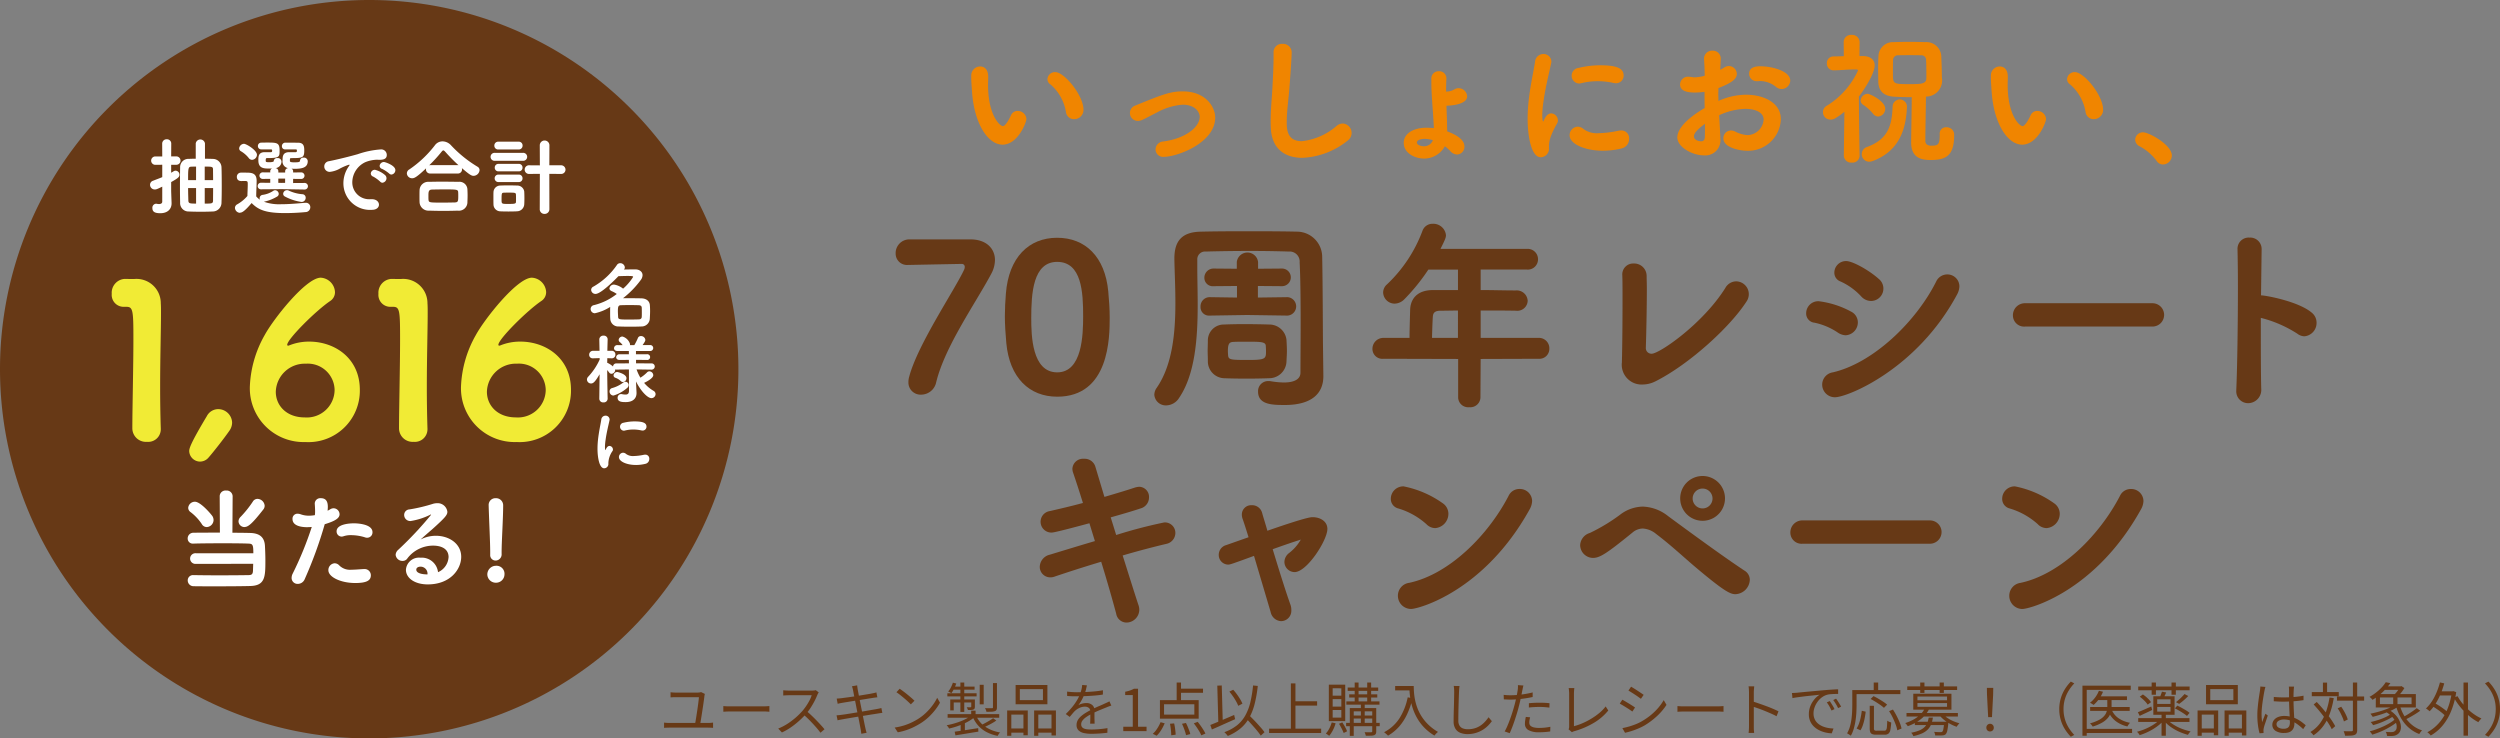
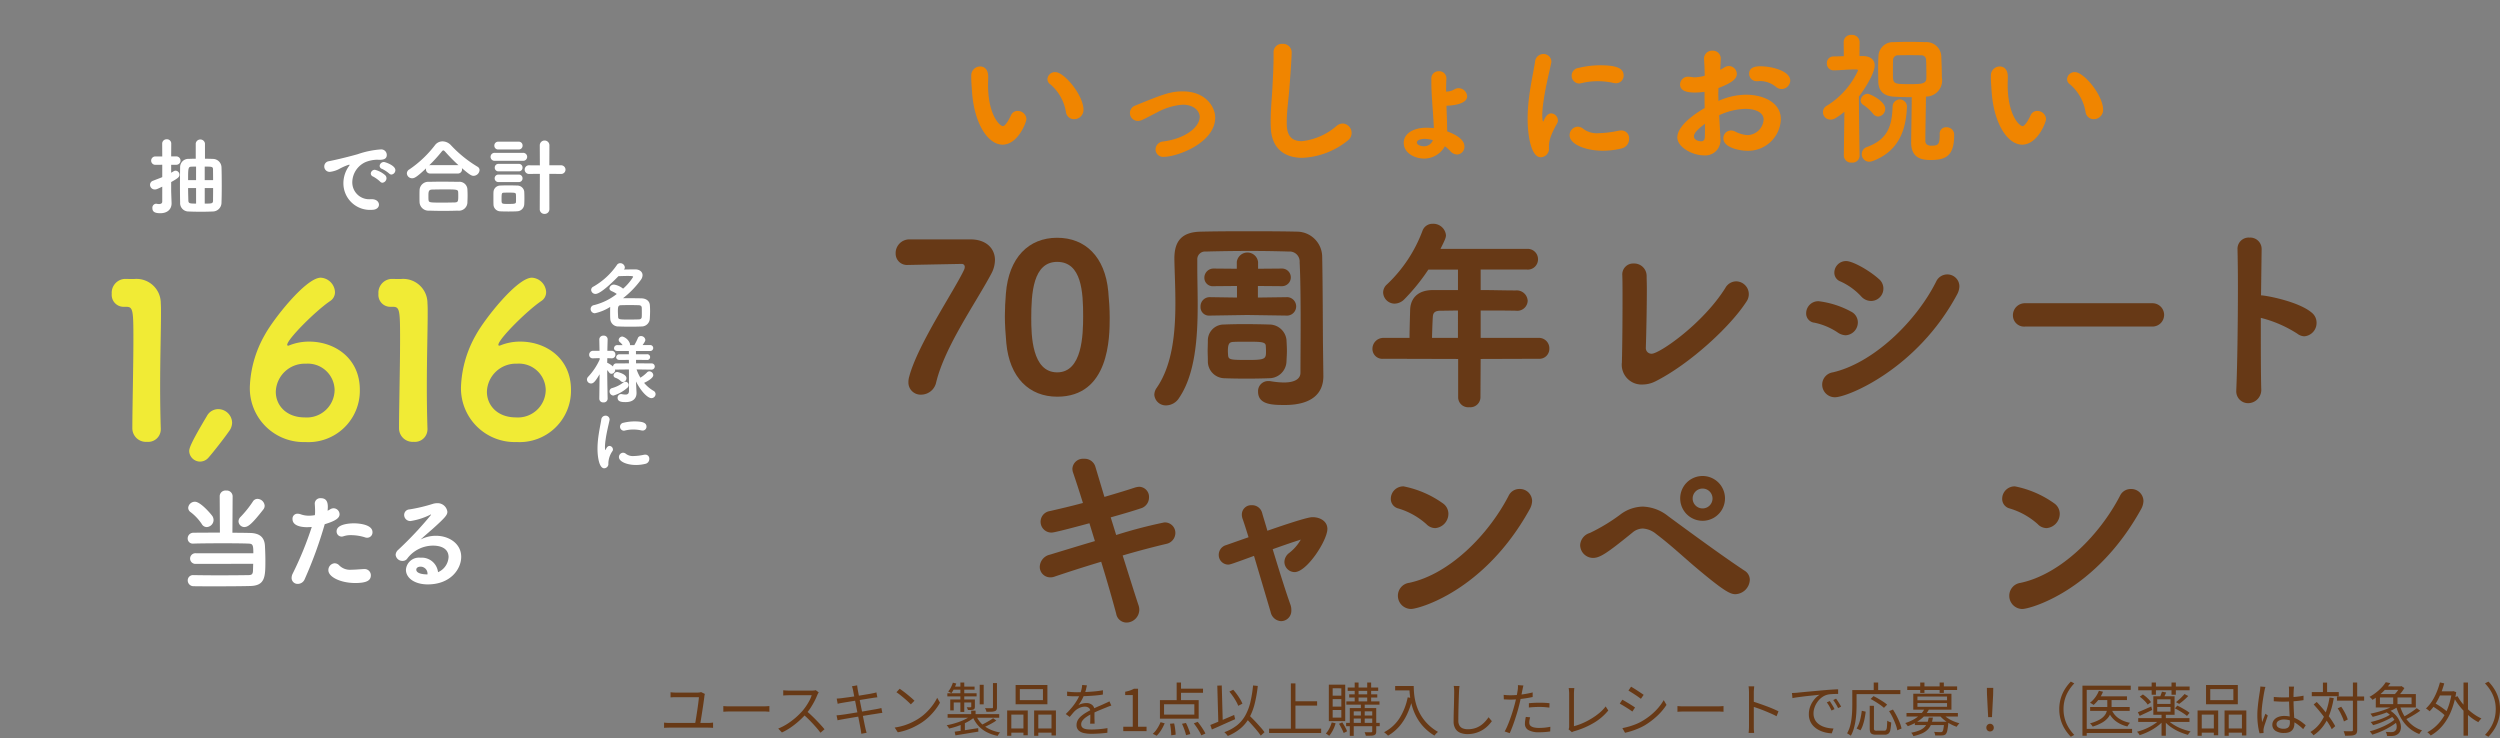
<svg xmlns="http://www.w3.org/2000/svg" width="345.34" height="102" viewBox="0 0 345.34 102">
  <rect x="0" y="0" width="345.34" height="102" fill="#808080" stroke="none" />
  <defs>
    <clipPath id="a">
      <rect width="102" height="102" fill="none" />
    </clipPath>
    <clipPath id="b">
      <rect width="196.279" height="81.18" transform="translate(0 0)" fill="none" />
    </clipPath>
  </defs>
  <g transform="translate(-15 -375)">
    <path d="M-123.628-5.144a.694.694,0,0,0-.04.136q-.016.08-.024.128-.024.24-.08.644t-.128.88q-.072.476-.144.94t-.136.848q-.064.384-.1.6h-.712q.032-.176.084-.476t.108-.668l.116-.76q.06-.392.108-.752t.08-.64q.032-.28.04-.432H-127.6q-.216,0-.4.008t-.372.024v-.712q.184.024.376.036t.384.012h2.952q.08,0,.18-.008a1.72,1.72,0,0,0,.184-.024.521.521,0,0,0,.132-.04Zm-5.64,3.96q.176.024.356.036t.348.012h5.4q.184,0,.348-.016l.316-.032v.728q-.16-.016-.352-.024t-.312-.008h-5.4q-.168,0-.344.008t-.36.024Zm8.184-2.28.3.02q.176.012.388.016t.428,0h4.384q.3,0,.52-.016l.344-.024v.784l-.356-.024q-.236-.016-.5-.016h-4.392q-.328,0-.624.012t-.488.028ZM-107.9-5.352a1.077,1.077,0,0,0-.1.156q-.06.108-.1.2a8.752,8.752,0,0,1-.4.868q-.248.476-.552.94a7.083,7.083,0,0,1-.64.84,11.4,11.4,0,0,1-.968.964,11.768,11.768,0,0,1-1.112.872,7.873,7.873,0,0,1-1.216.692L-113.5-.36A7.3,7.3,0,0,0-112.256-1a9.675,9.675,0,0,0,1.12-.832,10.1,10.1,0,0,0,.932-.908,7.878,7.878,0,0,0,.54-.7,7.64,7.64,0,0,0,.48-.792,4.06,4.06,0,0,0,.308-.732H-112q-.136,0-.308.008l-.312.016q-.14.008-.188.016v-.728q.056.008.2.02t.316.02q.168.008.288.008h3.088a3.525,3.525,0,0,0,.356-.016,1.059,1.059,0,0,0,.244-.048Zm-1.688,2.576q.328.272.676.6t.684.676q.336.348.624.664t.5.572l-.56.48q-.28-.384-.672-.828t-.828-.888q-.436-.444-.876-.82Zm6.424-2.88q-.032-.152-.068-.288a2.216,2.216,0,0,0-.084-.256l.72-.128q.008.112.032.268t.04.284q.016.08.072.372l.14.732q.084.44.188.952t.208,1.032q.1.52.192.976t.156.776l.092.432q.04.176.088.368t.1.36l-.728.136q-.032-.2-.056-.388t-.064-.364q-.016-.1-.076-.42t-.148-.764q-.088-.448-.192-.964t-.2-1.028q-.1-.512-.188-.952t-.148-.744Q-103.148-5.568-103.164-5.656ZM-105.42-4.5l.308-.02q.164-.012.356-.036l.512-.068q.328-.044.74-.1t.856-.132l.86-.14.752-.124q.336-.056.528-.1.176-.032.324-.068t.244-.068l.136.68q-.088.008-.252.028t-.324.044l-.552.088-.764.124q-.42.068-.86.136t-.852.136l-.732.12q-.32.052-.5.084t-.316.056q-.148.032-.332.08Zm-.024,2.312q.144-.008.344-.028t.36-.044q.216-.024.58-.08t.824-.132l.952-.156q.492-.08.956-.16l.852-.148.62-.108q.232-.04.408-.08t.3-.072l.128.672q-.12.008-.308.036t-.412.068q-.264.04-.66.1l-.86.14q-.464.076-.948.152t-.932.152l-.8.136q-.352.06-.56.1l-.4.072a2.628,2.628,0,0,0-.3.072Zm8.72-3.672q.216.144.5.356t.572.448q.292.236.548.46t.424.392l-.5.5q-.152-.152-.392-.376t-.528-.468q-.288-.244-.568-.464t-.5-.364ZM-97.412-.5a8.23,8.23,0,0,0,1.284-.288,7.984,7.984,0,0,0,1.06-.416,9.549,9.549,0,0,0,.856-.464,6.9,6.9,0,0,0,1.136-.884,7.958,7.958,0,0,0,.912-1.036,6.437,6.437,0,0,0,.624-1.024l.384.68a7.52,7.52,0,0,1-.672,1.008,8.625,8.625,0,0,1-.9.984,7.41,7.41,0,0,1-1.112.856q-.4.248-.876.488a8.525,8.525,0,0,1-1.04.436,8.164,8.164,0,0,1-1.228.316Zm10.568-2.328h.608v.768h-.608Zm-.008.664.48.216a4.99,4.99,0,0,1-.72.516,7.542,7.542,0,0,1-.88.448q-.472.2-.96.36t-.96.26a2.091,2.091,0,0,0-.156-.24,1.472,1.472,0,0,0-.188-.216,9.428,9.428,0,0,0,.948-.216q.484-.136.936-.308a7.023,7.023,0,0,0,.844-.384A3.832,3.832,0,0,0-86.852-2.168Zm.68-.024A3.423,3.423,0,0,0-84.948-.644a5.052,5.052,0,0,0,2.1.82A1.012,1.012,0,0,0-83.036.4q-.1.148-.152.252a5.57,5.57,0,0,1-1.556-.54A4.11,4.11,0,0,1-85.9-.8a4.477,4.477,0,0,1-.776-1.276Zm2.36.4.44.32a7.933,7.933,0,0,1-.844.512q-.468.248-.868.416l-.376-.3q.264-.128.568-.292t.592-.336A5.335,5.335,0,0,0-83.812-1.792ZM-89.124.072-88.2-.06q.528-.076,1.124-.172t1.2-.184l.024.48Q-86.7.2-87.54.34t-1.48.236ZM-90.1-2.352h7.128v.5H-90.1Zm4.432-4.056h.552v2.7h-.552Zm1.832-.232h.552V-3.3a.812.812,0,0,1-.06.352.4.4,0,0,1-.236.184,1.479,1.479,0,0,1-.452.076q-.284.012-.708.012a1.115,1.115,0,0,0-.072-.252,2.022,2.022,0,0,0-.12-.252l.592.012q.264,0,.352,0a.188.188,0,0,0,.12-.028.128.128,0,0,0,.032-.1Zm-4.5-.08h.536v4.064h-.536Zm1.5,2.344h.5v.984a.672.672,0,0,1-.04.26.275.275,0,0,1-.168.14.8.8,0,0,1-.3.064q-.184.008-.456.008a.809.809,0,0,0-.064-.192q-.048-.1-.1-.192.2.008.34.008a1.61,1.61,0,0,0,.2-.008.078.078,0,0,0,.088-.088Zm-2.9,0H-86.6v.408h-2.656v1.1h-.48Zm-.4-.856h4.04V-4.8h-4.04Zm.832-.92h2.928v.424h-3.1Zm-.072-.544.472.112a6.131,6.131,0,0,1-.308.728,4.038,4.038,0,0,1-.372.616,1.287,1.287,0,0,0-.208-.124l-.232-.116a2.577,2.577,0,0,0,.38-.564A4.363,4.363,0,0,0-89.372-6.7ZM-88.3-1.032l.312-.312.272.088V.28H-88.3Zm8.176-4.776v1.52h3.192v-1.52Zm-.584-.568h4.392v2.664h-4.392Zm-1.168,3.52h2.848V.568h-.6V-2.288H-81.3V.64h-.576Zm3.728,0h3.008V.592h-.608v-2.88h-1.824V.64h-.576Zm-3.464,2.48h2.232V.208h-2.232Zm3.752,0h2.376V.208H-77.86Zm7-5.952q-.048.24-.124.564a4.885,4.885,0,0,1-.244.732,6.672,6.672,0,0,1-.356.744,5.5,5.5,0,0,1-.452.7,1.713,1.713,0,0,1,.344-.164,2.209,2.209,0,0,1,.4-.1,2.418,2.418,0,0,1,.372-.032,1.2,1.2,0,0,1,.784.26.917.917,0,0,1,.32.756v.388q0,.236,0,.5t.012.508q.008.248.008.432h-.616q.008-.16.016-.376t.012-.456q0-.24,0-.456t0-.368A.611.611,0,0,0-70.6-3.22a.844.844,0,0,0-.532-.164,1.785,1.785,0,0,0-.74.164,2.294,2.294,0,0,0-.636.42,4.065,4.065,0,0,0-.348.38q-.172.212-.38.452l-.544-.4a10.834,10.834,0,0,0,.96-1.048,7.551,7.551,0,0,0,.624-.908,6.373,6.373,0,0,0,.376-.756,5.322,5.322,0,0,0,.208-.676,3.64,3.64,0,0,0,.1-.628Zm-2.736.864q.32.04.7.064t.656.024q.536,0,1.152-.028t1.244-.084q.628-.056,1.2-.16l-.008.592q-.416.072-.888.116t-.96.072q-.488.028-.94.04t-.836.012q-.168,0-.388,0t-.46-.016q-.24-.012-.464-.028Zm6.112,1.936a2.1,2.1,0,0,0-.228.068q-.124.044-.248.092t-.236.1q-.416.16-.968.392t-1.128.536a5.062,5.062,0,0,0-.7.42,2.2,2.2,0,0,0-.48.456.845.845,0,0,0-.176.516.611.611,0,0,0,.108.376.671.671,0,0,0,.308.22,1.747,1.747,0,0,0,.46.1q.26.024.572.024.464,0,1.06-.052t1.124-.14l-.016.64q-.3.04-.684.072t-.768.052q-.388.02-.74.02a4.783,4.783,0,0,1-1.036-.1,1.557,1.557,0,0,1-.748-.368.984.984,0,0,1-.28-.752,1.328,1.328,0,0,1,.168-.66,2.073,2.073,0,0,1,.452-.548,4.7,4.7,0,0,1,.628-.46q.344-.212.7-.388.384-.208.724-.36t.644-.28q.3-.128.568-.256l.336-.152q.16-.072.32-.16ZM-65.836,0V-.608h1.312V-4.984h-1.048v-.464a4.45,4.45,0,0,0,.684-.176,3.372,3.372,0,0,0,.532-.24h.56V-.608h1.176V0Zm7.376-6.72h.6v2.728h-.6Zm-1.744,3v1.432h4.184V-3.72Zm-.568-.568h5.352v2.56h-5.352Zm2.592-1.584h3.36V-5.3h-3.36Zm-1.2,4.848.568-.048a5.365,5.365,0,0,1,.108.54q.044.292.072.56a4.523,4.523,0,0,1,.028.46l-.608.08q0-.2-.02-.472t-.06-.568Q-59.332-.768-59.38-1.024Zm1.656.008.544-.12a5.671,5.671,0,0,1,.244.524q.116.284.216.548A3,3,0,0,1-56.58.4l-.584.152A4.325,4.325,0,0,0-57.292.08q-.088-.272-.2-.56T-57.724-1.016Zm1.632-.064.536-.208q.208.256.412.544t.38.572a3.914,3.914,0,0,1,.272.508l-.568.24a3.8,3.8,0,0,0-.256-.512q-.168-.288-.372-.588T-56.092-1.08Zm-4.592-.16.568.152a6.526,6.526,0,0,1-.484.936,3.924,3.924,0,0,1-.62.784l-.544-.264a3.256,3.256,0,0,0,.608-.716A5.439,5.439,0,0,0-60.684-1.24Zm9.5-4.224.536-.256a6.94,6.94,0,0,1,.512.632q.248.344.448.676a4.3,4.3,0,0,1,.312.612l-.576.3a5.032,5.032,0,0,0-.3-.62,7.551,7.551,0,0,0-.44-.7Q-50.932-5.168-51.18-5.464ZM-53.812-.856q.408-.16.948-.384t1.144-.484l1.2-.516.136.584-1.128.5L-52.62-.66l-.976.428Zm4.8-1.048.464-.4q.28.288.6.608t.62.652q.3.332.568.636a5.953,5.953,0,0,1,.432.552l-.512.472q-.168-.248-.416-.56T-47.808-.6q-.3-.34-.608-.68T-49.012-1.9Zm1.1-4.408.656.064a17.742,17.742,0,0,1-.432,2.48,8.014,8.014,0,0,1-.748,1.924A5.271,5.271,0,0,1-49.624-.392,6.736,6.736,0,0,1-51.4.664,1.354,1.354,0,0,0-51.524.5q-.088-.1-.184-.2t-.168-.16A6.144,6.144,0,0,0-50.136-.8a4.708,4.708,0,0,0,1.148-1.352,7.058,7.058,0,0,0,.7-1.816A16.7,16.7,0,0,0-47.908-6.312Zm-4.936.024.616-.024.144,5.288L-52.7-1Zm10.5,2.16h3.288v.6H-42.34ZM-45.692-.344H-38.5v.6h-7.192ZM-42.684-6.6h.632V-.024h-.632Zm7.848.576h4.216v.456h-4.216Zm-.184,1.912h4.576v.456H-35.02Zm-.032,2.968h4.64v.456h-4.64Zm.424-3.944h3.88v.44h-3.88Zm.76-1.624h.536v2.784h-.536Zm1.728,0h.544v2.784h-.544Zm-.872,2.792h.528V-1h-.528Zm1.568.728h.552V.016a.788.788,0,0,1-.06.344.429.429,0,0,1-.22.192,1.335,1.335,0,0,1-.444.072q-.284.008-.716.008A2.508,2.508,0,0,0-32.4.388a1.636,1.636,0,0,0-.1-.244q.32.008.58.008h.332A.229.229,0,0,0-31.48.116a.12.12,0,0,0,.036-.1Zm-3.1,0h3.328v.456H-34V.648h-.544Zm.288,1.032h3.032v.416h-3.032Zm-2.792.952.544.12a4.812,4.812,0,0,1-.376.956,4.2,4.2,0,0,1-.512.78A.964.964,0,0,0-37.524.54L-37.7.42a.908.908,0,0,0-.156-.092,3.061,3.061,0,0,0,.484-.7A3.988,3.988,0,0,0-37.044-1.208Zm1.008.192.456-.2q.192.288.384.636a3.952,3.952,0,0,1,.28.6l-.472.232q-.064-.168-.168-.392t-.228-.452Q-35.908-.816-36.036-1.016Zm-.872-3.408v1.032h1.2V-4.424Zm0,1.5v1.048h1.2V-2.92Zm0-3V-4.9h1.2V-5.92Zm-.528-.5h2.264v5.04h-2.264Zm9.16.184h2.264v.608h-2.264Zm1.96,0h.608q0,.352.032.832a8.6,8.6,0,0,0,.136,1.028,7.311,7.311,0,0,0,.32,1.14,6.294,6.294,0,0,0,.584,1.18,6.4,6.4,0,0,0,.924,1.14A6.726,6.726,0,0,0-22.364.1q-.064.056-.164.148a2.071,2.071,0,0,0-.184.192q-.084.1-.14.172A6.948,6.948,0,0,1-24.224-.46a6.594,6.594,0,0,1-.952-1.228,7.269,7.269,0,0,1-.608-1.284,8.614,8.614,0,0,1-.344-1.248,9.449,9.449,0,0,1-.152-1.124Q-26.316-5.864-26.316-6.232Zm-.232,1.568.68.12a11.177,11.177,0,0,1-.748,2.192A7.255,7.255,0,0,1-27.728-.636a6.231,6.231,0,0,1-1.54,1.26,1.082,1.082,0,0,0-.148-.152l-.208-.18Q-29.732.2-29.812.144a5.581,5.581,0,0,0,2.12-1.908A8.5,8.5,0,0,0-26.548-4.664Zm7.168-1.568q-.032.2-.048.4t-.024.4q-.016.336-.032.832t-.032,1.052q-.016.556-.024,1.108t-.008.992a1.3,1.3,0,0,0,.168.7.922.922,0,0,0,.464.376,1.914,1.914,0,0,0,.68.112,3.237,3.237,0,0,0,.984-.14,2.966,2.966,0,0,0,.784-.376,3.467,3.467,0,0,0,.612-.532,5.967,5.967,0,0,0,.484-.608l.456.544a5.37,5.37,0,0,1-.508.6,4.066,4.066,0,0,1-.708.572,3.862,3.862,0,0,1-.94.432A3.934,3.934,0,0,1-18.26.408,2.7,2.7,0,0,1-19.268.232a1.414,1.414,0,0,1-.688-.568,1.924,1.924,0,0,1-.248-1.04q0-.36.008-.8t.024-.9q.016-.464.024-.908t.016-.82q.008-.376.008-.624,0-.224-.016-.432a3.77,3.77,0,0,0-.048-.384Zm8.824-.064q-.04.136-.08.328t-.064.312q-.056.288-.132.668t-.168.8q-.092.416-.2.816-.1.424-.256.924t-.32,1q-.168.5-.344.952t-.328.784l-.7-.24A6.734,6.734,0,0,0-12.784-.7q.188-.436.368-.932t.336-.988q.156-.492.268-.908.08-.28.152-.592t.136-.612q.064-.3.108-.552t.068-.412q.024-.168.032-.352a1.9,1.9,0,0,0-.008-.312ZM-12.332-4.96q.448,0,.964-.044t1.052-.132q.536-.088,1.032-.216v.632q-.5.112-1.04.192t-1.068.124q-.524.044-.948.044-.264,0-.488-.012t-.44-.02l-.024-.624q.288.032.516.044T-12.332-4.96Zm2.528,1.1q.32-.032.7-.052t.764-.02q.352,0,.708.016t.676.056l-.016.608q-.3-.04-.648-.068t-.7-.028q-.376,0-.748.02t-.74.06Zm.168,1.944q-.048.192-.08.376a2.014,2.014,0,0,0-.032.344A.746.746,0,0,0-9.7-.916a.54.54,0,0,0,.2.236,1.176,1.176,0,0,0,.412.168A3.066,3.066,0,0,0-8.4-.448q.392,0,.792-.04a6.8,6.8,0,0,0,.768-.12L-6.86.04q-.32.048-.712.08T-8.4.152A2.925,2.925,0,0,1-9.852-.14a.956.956,0,0,1-.5-.884,3.022,3.022,0,0,1,.036-.464q.036-.232.084-.48ZM-4.324-.256A.69.69,0,0,0-4.26-.44a1.178,1.178,0,0,0,.016-.208V-5.224q0-.1-.012-.248t-.024-.272a1.1,1.1,0,0,0-.036-.208h.792q-.024.144-.04.348t-.016.38V-.688A7.756,7.756,0,0,0-2.392-1.1a9.846,9.846,0,0,0,1.2-.62A9.144,9.144,0,0,0-.088-2.5,5.484,5.484,0,0,0,.8-3.416l.36.56a7.427,7.427,0,0,1-1.98,1.7A11.192,11.192,0,0,1-3.524,0a1.149,1.149,0,0,0-.152.052A1.478,1.478,0,0,0-3.86.144ZM4.308-6.144q.176.1.416.248t.5.32q.256.168.476.316t.348.244l-.376.544q-.144-.1-.36-.256t-.464-.316Q4.6-5.208,4.36-5.356t-.412-.252Zm-1.2,5.72q.44-.08.9-.212t.92-.312a6.35,6.35,0,0,0,.856-.412A9.309,9.309,0,0,0,7.02-2.208,8.217,8.217,0,0,0,8.044-3.2,6.919,6.919,0,0,0,8.82-4.288l.384.656A8.242,8.242,0,0,1,7.888-2.08,10.075,10.075,0,0,1,6.132-.768a7.779,7.779,0,0,1-.884.428q-.476.2-.936.34T3.476.224ZM3.1-4.344q.176.088.424.236t.5.3q.256.156.48.3t.352.24l-.368.56q-.152-.112-.372-.26t-.468-.3q-.248-.156-.488-.3T2.748-3.8Zm7.616.88.3.02q.176.012.388.016t.428,0h4.384q.3,0,.52-.016l.344-.024v.784L16.72-2.7q-.236-.016-.5-.016H11.828q-.328,0-.624.012t-.488.028ZM20.6-.7V-5.36q0-.168-.016-.408a4.088,4.088,0,0,0-.048-.424h.784q-.016.176-.036.416t-.02.416v1.676q0,.492,0,.976t0,.9V-.7q0,.128,0,.3t.02.34q.016.172.024.308H20.54a3.893,3.893,0,0,0,.044-.456Q20.6-.48,20.6-.7ZM21.124-4.1q.392.12.868.284t.972.348q.5.184.94.372t.772.356l-.272.68q-.344-.192-.776-.38t-.884-.372q-.452-.184-.872-.332t-.748-.244Zm5.408-1.168q.224-.008.412-.02l.3-.02q.192-.024.556-.06l.836-.08,1.016-.092,1.1-.1q.44-.04.832-.068t.728-.048q.336-.02.6-.028v.64q-.224,0-.512.008t-.568.032a2.355,2.355,0,0,0-.488.088,2.33,2.33,0,0,0-.764.412A2.855,2.855,0,0,0,30-3.96a3,3,0,0,0-.364.744,2.416,2.416,0,0,0-.124.744,1.927,1.927,0,0,0,.16.812,1.72,1.72,0,0,0,.436.588,2.4,2.4,0,0,0,.628.392,3.585,3.585,0,0,0,.748.228,4.681,4.681,0,0,0,.788.084L32.036.3a4.5,4.5,0,0,1-.9-.124,4.008,4.008,0,0,1-.856-.312,2.881,2.881,0,0,1-.728-.516,2.314,2.314,0,0,1-.5-.728,2.332,2.332,0,0,1-.184-.952,3,3,0,0,1,.22-1.156,3.422,3.422,0,0,1,.564-.932,2.873,2.873,0,0,1,.712-.616q-.256.032-.636.072l-.812.084q-.432.044-.868.1t-.812.108q-.376.052-.632.108Zm5.224,1.112q.088.128.212.324t.244.4a3.608,3.608,0,0,1,.2.388L32-2.848q-.136-.3-.3-.588a5.552,5.552,0,0,0-.352-.54Zm.872-.336q.1.128.224.32t.252.4q.124.2.22.388l-.416.2q-.144-.3-.316-.584T32.236-4.3Zm4.648.984h.584V-.392a.354.354,0,0,0,.072.268.517.517,0,0,0,.3.06h1.056a.3.3,0,0,0,.248-.1.835.835,0,0,0,.112-.4q.032-.3.048-.884.072.048.168.1a1.423,1.423,0,0,0,.2.088q.1.036.18.06a7.053,7.053,0,0,1-.12,1.028A.878.878,0,0,1,39.86.34a.81.81,0,0,1-.52.148H38.164a1.463,1.463,0,0,1-.544-.08.472.472,0,0,1-.268-.272,1.476,1.476,0,0,1-.076-.528Zm-1.1.688.544.128q-.048.432-.14.9a7.418,7.418,0,0,1-.236.908A3.488,3.488,0,0,1,36-.12l-.536-.248a3.47,3.47,0,0,0,.344-.72,6.1,6.1,0,0,0,.232-.856Q36.132-2.392,36.18-2.816ZM37.4-4.448,37.8-4.84q.32.152.676.36t.676.42a4.218,4.218,0,0,1,.528.4l-.44.44a4.572,4.572,0,0,0-.5-.4q-.308-.22-.664-.44T37.4-4.448Zm2.552,1.68.536-.216q.264.408.508.88t.424.924a4.749,4.749,0,0,1,.252.812l-.592.248a4.249,4.249,0,0,0-.228-.82q-.172-.46-.4-.94A8.208,8.208,0,0,0,39.948-2.768ZM37.828-6.72h.616v1.368h-.616ZM35.156-5.68h6.352v.568H35.156Zm-.288,0h.592v2.072q0,.456-.028,1t-.112,1.12a8.706,8.706,0,0,1-.24,1.12,4.635,4.635,0,0,1-.412,1A1.063,1.063,0,0,0,34.52.524q-.1-.068-.2-.128A1.13,1.13,0,0,0,34.148.3a4.2,4.2,0,0,0,.392-.932,6.906,6.906,0,0,0,.212-1.024q.068-.524.092-1.028t.024-.928ZM43.508-1.3h4.264V-.84H43.508ZM42.356-2.512h7.1v.488h-7.1Zm2.52-.616.592.1A4.08,4.08,0,0,1,44.4-1.708a6.131,6.131,0,0,1-1.872,1.02.968.968,0,0,0-.1-.148Q42.364-.92,42.3-1a.632.632,0,0,0-.132-.116,5.961,5.961,0,0,0,1.276-.556,4.2,4.2,0,0,0,.9-.7A3.011,3.011,0,0,0,44.876-3.128Zm2.5.76a3.324,3.324,0,0,0,.612.528,4.848,4.848,0,0,0,.812.448,5.856,5.856,0,0,0,.872.3,1.21,1.21,0,0,0-.136.144q-.072.088-.14.176a1.037,1.037,0,0,0-.108.168,5.86,5.86,0,0,1-.9-.4,5.542,5.542,0,0,1-.832-.548,3.954,3.954,0,0,1-.644-.64ZM47.564-1.3h.576l0,.084q0,.084-.012.148a7.862,7.862,0,0,1-.144,1.02.994.994,0,0,1-.216.468.555.555,0,0,1-.212.124,1.128,1.128,0,0,1-.276.044q-.144.008-.4.008T46.316.592a1.256,1.256,0,0,0-.048-.26.84.84,0,0,0-.1-.236q.288.024.532.032t.348.008A.39.39,0,0,0,47.3.072.741.741,0,0,0,47.448-.3a9.061,9.061,0,0,0,.116-.924ZM45.42-1.872H46a4.072,4.072,0,0,1-.232.912,2.173,2.173,0,0,1-.46.72,2.613,2.613,0,0,1-.788.54,5.612,5.612,0,0,1-1.216.38,1.219,1.219,0,0,0-.132-.252A1.1,1.1,0,0,0,43,.216,5.676,5.676,0,0,0,44.124-.1a2.242,2.242,0,0,0,.7-.44,1.673,1.673,0,0,0,.4-.588A3.439,3.439,0,0,0,45.42-1.872ZM42.46-6.184h6.888v.5H42.46Zm1.792-.536h.584v1.44h-.584Zm2.68,0h.584v1.44h-.584ZM43.868-3.88v.512h4.088V-3.88Zm0-.9v.512h4.088v-.512Zm-.576-.392h5.272v2.2H43.292ZM53.636-1.936l-.16-3.1-.016-.944h.88l-.016.944-.16,3.1ZM53.9.04A.5.5,0,0,1,53.536-.1a.511.511,0,0,1-.148-.384.517.517,0,0,1,.152-.388.5.5,0,0,1,.36-.148.5.5,0,0,1,.36.148.517.517,0,0,1,.152.388A.5.5,0,0,1,54.26-.1.506.506,0,0,1,53.9.04Zm9.56-3.08a5.265,5.265,0,0,1,.2-1.464,5.145,5.145,0,0,1,.556-1.268,5.987,5.987,0,0,1,.84-1.076l.48.248a5.773,5.773,0,0,0-.792,1.028,4.877,4.877,0,0,0-.516,1.184,4.873,4.873,0,0,0-.18,1.348,4.885,4.885,0,0,0,.18,1.344A4.789,4.789,0,0,0,64.74-.512,6.1,6.1,0,0,0,65.532.52l-.48.248a6.311,6.311,0,0,1-.84-1.08,5.059,5.059,0,0,1-.556-1.268A5.278,5.278,0,0,1,63.46-3.04Zm5.312-1.776h4.04V-4.3h-4.04Zm-1.048,1.48h5.464v.528H67.724Zm2.368-1.3h.592V-3.36a2.993,2.993,0,0,1-.092.728,2.061,2.061,0,0,1-.36.728,2.836,2.836,0,0,1-.788.684,5.975,5.975,0,0,1-1.368.588q-.04-.064-.1-.148T67.84-.944a.954.954,0,0,0-.14-.136,5.651,5.651,0,0,0,1.3-.5,2.387,2.387,0,0,0,.716-.584,1.63,1.63,0,0,0,.308-.616,2.584,2.584,0,0,0,.072-.588Zm-1.16-.944.568.136a4.6,4.6,0,0,1-.564,1.02,4.69,4.69,0,0,1-.732.8q-.056-.04-.148-.1t-.188-.116A1.766,1.766,0,0,0,67.7-3.92a3.635,3.635,0,0,0,.72-.736A3.832,3.832,0,0,0,68.932-5.576ZM70.684-3a2.644,2.644,0,0,0,.944,1.2,4.066,4.066,0,0,0,1.608.644,1.458,1.458,0,0,0-.2.236,2.618,2.618,0,0,0-.168.268,4.1,4.1,0,0,1-1.692-.8,3.372,3.372,0,0,1-1.012-1.444ZM66.66-6.28h6.672V-5.7h-6.08V.632H66.66Zm.376,5.96h6.48V.256h-6.48Zm7.328-5.848h7.1v.52h-7.1ZM76.22-6.72h.592v1.688H76.22Zm2.744,0h.6v1.688h-.6ZM76.988-3.344V-2.7h1.84v-.648Zm0-1.056v.64h1.84V-4.4Zm-.536-.424h2.936v2.56H76.452Zm1.192-.632.584.112q-.1.224-.2.436t-.188.38l-.5-.112q.08-.184.164-.412T77.644-5.456Zm3.12.328.512.272a8.262,8.262,0,0,1-.62.588q-.34.292-.636.5l-.44-.24q.192-.152.412-.344t.42-.4Q80.612-4.96,80.764-5.128ZM74.364-1.8h7.08v.528h-7.08Zm3.224-.592h.592V.632h-.592Zm-.24.776.464.216a5.2,5.2,0,0,1-.656.608,7.416,7.416,0,0,1-.808.552,8.2,8.2,0,0,1-.888.456,8.434,8.434,0,0,1-.9.336A1.357,1.357,0,0,0,74.4.3Q74.284.168,74.2.08A8.454,8.454,0,0,0,75.08-.2a7.851,7.851,0,0,0,.876-.4,6.672,6.672,0,0,0,.78-.48A3.947,3.947,0,0,0,77.348-1.616Zm1.072.04a3.844,3.844,0,0,0,.836.684,6.6,6.6,0,0,0,1.124.56A7.8,7.8,0,0,0,81.6.032a2.4,2.4,0,0,0-.2.228,1.588,1.588,0,0,0-.164.252A8.451,8.451,0,0,1,80,.068,6.661,6.661,0,0,1,78.86-.584a4.679,4.679,0,0,1-.888-.808ZM74.58-4.76l.432-.312a5.17,5.17,0,0,1,.64.516,3.063,3.063,0,0,1,.48.548l-.456.344a3.383,3.383,0,0,0-.464-.552A5.284,5.284,0,0,0,74.58-4.76Zm4.848,1.608.344-.376q.288.136.6.308t.608.352a3.659,3.659,0,0,1,.476.34L81.1-2.1a3.728,3.728,0,0,0-.464-.348q-.288-.188-.6-.372T79.428-3.152Zm-5.112.536q.352-.136.844-.352t1.012-.44l.12.48q-.44.216-.888.424t-.832.392Zm10-3.192v1.52h3.192v-1.52Zm-.584-.568h4.392v2.664H83.732Zm-1.168,3.52h2.848V.568h-.6V-2.288H83.14V.64h-.576Zm3.728,0H89.3V.592h-.608v-2.88H86.868V.64h-.576ZM82.828-.376H85.06V.208H82.828Zm3.752,0h2.376V.208H86.58Zm6.512-4.352q.344.032.672.048t.688.016q.72,0,1.432-.056A11.483,11.483,0,0,0,97.2-4.9v.616q-.64.1-1.348.152t-1.42.056q-.344,0-.668-.016t-.676-.04Zm2.8-1.432q-.016.12-.028.24t-.02.24q-.008.144-.016.368t-.008.476v.492q0,.456.016.912t.04.888q.024.432.044.812t.02.692a1.67,1.67,0,0,1-.068.472,1.126,1.126,0,0,1-.224.416,1.064,1.064,0,0,1-.424.292,1.8,1.8,0,0,1-.668.108,2.12,2.12,0,0,1-1.236-.3.974.974,0,0,1-.428-.84,1.033,1.033,0,0,1,.2-.612,1.315,1.315,0,0,1,.56-.436,2.214,2.214,0,0,1,.892-.16,3.587,3.587,0,0,1,.94.116,4,4,0,0,1,.792.3,4.721,4.721,0,0,1,.668.416q.3.228.56.452l-.352.536a7.177,7.177,0,0,0-.836-.7,3.856,3.856,0,0,0-.868-.464,2.689,2.689,0,0,0-.952-.168,1.364,1.364,0,0,0-.74.18.538.538,0,0,0-.284.468.518.518,0,0,0,.272.468,1.349,1.349,0,0,0,.7.164,1.046,1.046,0,0,0,.532-.112.609.609,0,0,0,.264-.3,1.237,1.237,0,0,0,.076-.456q0-.216-.016-.584t-.04-.8q-.024-.436-.04-.892T95.2-4.336V-5.672q0-.1-.008-.244t-.024-.244Zm-3.952.048q-.024.064-.052.164t-.048.2q-.02.1-.036.176-.048.224-.1.532t-.108.664q-.056.356-.1.72t-.068.7q-.024.336-.024.608,0,.288.02.552t.06.56q.064-.184.144-.392t.164-.416l.148-.368.328.256q-.1.272-.212.612t-.216.648a4.7,4.7,0,0,0-.14.508q-.016.08-.028.184a.8.8,0,0,0,0,.176q0,.056,0,.136t.012.144l-.56.04A8.72,8.72,0,0,1,90.912-.78a10.34,10.34,0,0,1-.092-1.452q0-.448.044-.932t.1-.948q.06-.464.12-.852t.1-.636q.016-.136.032-.288a2.69,2.69,0,0,0,.016-.28Zm9.88,1.32h3.752v.576H101.82ZM98.34-5.4h3.728v.568H98.34Zm5.68-1.32h.592V-.176a1.016,1.016,0,0,1-.08.452.513.513,0,0,1-.264.236,1.466,1.466,0,0,1-.5.1q-.324.02-.828.02-.016-.088-.048-.2T102.82.2q-.04-.116-.08-.2.376.016.68.016h.408a.248.248,0,0,0,.148-.048.19.19,0,0,0,.044-.144Zm-2.1,3.568.488-.224q.192.272.376.592t.324.628a3.584,3.584,0,0,1,.2.548l-.528.264a4.074,4.074,0,0,0-.2-.56q-.132-.312-.3-.64A6.006,6.006,0,0,0,101.916-3.152ZM98.6-3.688l.424-.344q.368.384.744.824t.724.888q.348.448.628.868a7.832,7.832,0,0,1,.456.764l-.48.416a7.045,7.045,0,0,0-.44-.788q-.272-.428-.612-.884t-.712-.908Q98.956-3.3,98.6-3.688Zm1.28-3.024h.576v1.648h-.576Zm.912,2.064.584.08A12.108,12.108,0,0,1,100.82-2.4a6.636,6.636,0,0,1-.9,1.7A5.393,5.393,0,0,1,98.572.576,1.531,1.531,0,0,0,98.46.424Q98.388.336,98.3.252t-.148-.14a4.67,4.67,0,0,0,1.288-1.156,5.965,5.965,0,0,0,.848-1.588A10.519,10.519,0,0,0,100.788-4.648Zm7.736,1.96.4-.3a4.075,4.075,0,0,1,.948.72,3,3,0,0,1,.56.8,2.282,2.282,0,0,1,.216.784,1.42,1.42,0,0,1-.1.668.976.976,0,0,1-.372.452,1.265,1.265,0,0,1-.372.176,1.918,1.918,0,0,1-.428.056q-.128,0-.3,0t-.348-.012a1.369,1.369,0,0,0-.052-.276A.857.857,0,0,0,108.556.1q.208.016.4.024t.32.008a1.588,1.588,0,0,0,.284-.024A.55.55,0,0,0,109.8,0a.61.61,0,0,0,.256-.428,1.366,1.366,0,0,0-.076-.688,2.466,2.466,0,0,0-.488-.8A3.813,3.813,0,0,0,108.524-2.688Zm.824.272.424.216a4.837,4.837,0,0,1-.86.548q-.508.26-1.056.476a8.755,8.755,0,0,1-1.052.344,2.074,2.074,0,0,0-.156-.224,2.305,2.305,0,0,0-.18-.208,10.165,10.165,0,0,0,1.04-.28,8.928,8.928,0,0,0,1.032-.4A4.6,4.6,0,0,0,109.348-2.416Zm.536.728.44.232a5.633,5.633,0,0,1-.76.6,10.2,10.2,0,0,1-.92.544,10.362,10.362,0,0,1-.992.456q-.5.2-.968.336a1.862,1.862,0,0,0-.16-.24,1.644,1.644,0,0,0-.192-.216,8.963,8.963,0,0,0,.968-.3q.5-.184.984-.408a8.356,8.356,0,0,0,.9-.484A4.83,4.83,0,0,0,109.884-1.688Zm-1.536-4.5h2.36v.48h-2.36Zm1.464,2.56.464.232a6.16,6.16,0,0,1-1.032.572A12.871,12.871,0,0,1,108-2.34q-.648.212-1.24.364-.032-.048-.092-.132l-.12-.168q-.06-.084-.108-.14.6-.12,1.228-.3a11.358,11.358,0,0,0,1.192-.412A5.381,5.381,0,0,0,109.812-3.624Zm.7.1a5.9,5.9,0,0,0,.652,1.5,4.65,4.65,0,0,0,1.024,1.172,4.276,4.276,0,0,0,1.388.748,1.465,1.465,0,0,0-.14.144,1.859,1.859,0,0,0-.14.184q-.064.1-.112.176a4.724,4.724,0,0,1-1.428-.856A5.115,5.115,0,0,1,110.7-1.744a7.4,7.4,0,0,1-.7-1.648Zm2.32.352.488.352q-.3.224-.668.452t-.732.432q-.368.2-.688.356l-.376-.312q.312-.16.676-.38t.708-.46Q112.58-2.968,112.828-3.168Zm-5.08-1.48v.92h4.368v-.92Zm-.568-.464h5.528v1.848H107.18Zm1.376-1.64.632.128a9.212,9.212,0,0,1-1.036,1.208,7.546,7.546,0,0,1-1.436,1.1.768.768,0,0,0-.116-.152q-.076-.08-.152-.148a.829.829,0,0,0-.148-.108,7.151,7.151,0,0,0,.96-.64,6.515,6.515,0,0,0,.76-.7A5.064,5.064,0,0,0,108.556-6.752Zm1.024,1.864h.592v1.424h-.592Zm.9-1.3h.136l.1-.032.408.272q-.128.216-.3.456a5.652,5.652,0,0,1-.364.448q-.188.208-.364.368a2.474,2.474,0,0,0-.212-.148q-.132-.084-.228-.14a3.577,3.577,0,0,0,.324-.336,3.517,3.517,0,0,0,.3-.4,3.617,3.617,0,0,0,.212-.376ZM115.8-5.5h2.048v.568H115.8Zm3.5-1.216h.616V.624H119.3Zm-4.368,3.224.32-.432q.336.184.7.42t.68.476a3.823,3.823,0,0,1,.512.448l-.336.5a4.78,4.78,0,0,0-.5-.46q-.312-.252-.668-.5T114.932-3.488Zm1.112-3.24.592.128a11.294,11.294,0,0,1-.512,1.492,9.37,9.37,0,0,1-.68,1.316,5.917,5.917,0,0,1-.824,1.048,1.658,1.658,0,0,0-.148-.128q-.092-.072-.188-.144a1.178,1.178,0,0,0-.176-.112,5.28,5.28,0,0,0,.816-.976,7.465,7.465,0,0,0,.648-1.232A10.95,10.95,0,0,0,116.044-6.728Zm2.432,1.9a6.32,6.32,0,0,0,.62.928,8.181,8.181,0,0,0,.8.868,7.71,7.71,0,0,0,.92.74,6.256,6.256,0,0,0,.96.544,1.921,1.921,0,0,0-.148.148q-.084.092-.156.184a1.318,1.318,0,0,0-.12.18,6.712,6.712,0,0,1-.976-.62,8.719,8.719,0,0,1-.924-.812,9.2,9.2,0,0,1-.82-.948,8.758,8.758,0,0,1-.664-1.02Zm-.8-.672h.112l.112-.024.392.136a11.116,11.116,0,0,1-.744,2.724A7.462,7.462,0,0,1,116.34-.692,6.013,6.013,0,0,1,114.772.6a1.09,1.09,0,0,0-.136-.16q-.088-.088-.176-.168a.888.888,0,0,0-.16-.12,5.766,5.766,0,0,0,1.54-1.2A6.579,6.579,0,0,0,117-2.86a9.593,9.593,0,0,0,.68-2.492ZM124.34-3.04a5.278,5.278,0,0,1-.2,1.46,5.059,5.059,0,0,1-.556,1.268,6.311,6.311,0,0,1-.84,1.08l-.48-.248a6.1,6.1,0,0,0,.792-1.032,4.789,4.789,0,0,0,.516-1.184,4.885,4.885,0,0,0,.18-1.344,4.873,4.873,0,0,0-.18-1.348,4.877,4.877,0,0,0-.516-1.184,5.773,5.773,0,0,0-.792-1.028l.48-.248a5.987,5.987,0,0,1,.84,1.076,5.145,5.145,0,0,1,.556,1.268A5.265,5.265,0,0,1,124.34-3.04Z" transform="translate(236 476)" fill="#673916" />
    <g transform="translate(-8 -5)">
      <g transform="translate(23 380)">
        <g clip-path="url(#a)">
-           <path d="M51,0A51,51,0,1,1,0,51,51,51,0,0,1,51,0" fill="#673916" />
          <path d="M34.2,36.724c-.712.344-.815.391-1.033.391a.651.651,0,0,1-.655-.643.587.587,0,0,1,.413-.563c.46-.184.884-.332,1.275-.5v-1.71l-.93.011a.58.58,0,1,1,0-1.159h.93L34.191,30.8a.6.6,0,0,1,.631-.62.588.588,0,0,1,.62.62l-.011,1.745h.688a.58.58,0,1,1,0,1.159h-.688v1.1l.344-.207a.506.506,0,0,1,.275-.08.558.558,0,0,1,.528.563c0,.31-.2.482-1.147,1.01v1.183c0,.184.046,1.308.057,1.71v.057c0,.758-.528,1.354-1.561,1.354-.8,0-1.09-.229-1.09-.711a.548.548,0,0,1,.5-.6.411.411,0,0,1,.115.012,1.7,1.7,0,0,0,.287.034c.218,0,.46-.069.46-.333Zm4.626-5.968a.644.644,0,0,1,1.274,0v2.112c.367,0,.734.011,1.068.023a1.2,1.2,0,0,1,1.216,1.159c.023.586.034,1.608.034,2.606,0,.861-.011,1.71-.034,2.249a1.22,1.22,0,0,1-1.228,1.251c-.493.023-1.033.034-1.573.034-.631,0-1.239-.011-1.733-.034a1.158,1.158,0,0,1-1.181-1.239c-.012-.528-.024-1.332-.024-2.158,0-1,.011-2.043.024-2.7a1.136,1.136,0,0,1,1.193-1.171c.287-.011.62-.023.965-.023Zm.046,3.2c-.253,0-.483,0-.666.011-.425.012-.436.253-.436,1.86h1.1Zm0,2.962h-1.1c0,.666.023,1.3.034,1.721s.23.425,1.068.425Zm2.352-1.091c0-.585-.011-1.113-.011-1.446,0-.425-.126-.425-1.147-.425v1.871ZM40.068,36.92v2.146c.975,0,1.147,0,1.147-.436,0-.4.011-1.033.011-1.71Z" transform="translate(-11.787 -10.941)" fill="#fff" />
-           <path d="M51.6,40.594a.721.721,0,0,1-.689-.678.564.564,0,0,1,.31-.493,5.2,5.2,0,0,0,1.411-1.159c.011-.6.047-1.09.047-1.6,0-.391-.011-.471-.425-.471-.184,0-.3.011-.46.011-.608,0-.62-.47-.62-.562a.566.566,0,0,1,.54-.6h.711c.781,0,1.481.046,1.481,1.125,0,.666-.057,1.457-.057,2.158a2.784,2.784,0,0,0,.506.459.523.523,0,0,1-.035-.2.465.465,0,0,1,.413-.47,3.492,3.492,0,0,0,1.481-.562.434.434,0,0,1,.252-.08.523.523,0,0,1,.494.5.424.424,0,0,1-.23.379,5.962,5.962,0,0,1-1.768.7c-.022,0-.034.011-.057.011a6.337,6.337,0,0,0,2.388.344c1.182,0,2.468-.126,3.34-.2H60.7a.6.6,0,0,1,.619.632.664.664,0,0,1-.654.654c-.711.069-1.756.138-2.824.138-2.674,0-3.706-.448-4.626-1.389-.963,1.137-1.32,1.332-1.619,1.332m1.218-7.553a3.927,3.927,0,0,0-1.068-.929.45.45,0,0,1-.253-.4.7.7,0,0,1,.666-.631c.321,0,1.791.884,1.791,1.515a.724.724,0,0,1-.678.7.588.588,0,0,1-.458-.253m4.568,4.3-2.847.023a.443.443,0,0,1-.482-.448.455.455,0,0,1,.493-.459l1.24.011V35.9l-1,.011a.455.455,0,1,1,0-.907l1,.011v-.183a.407.407,0,0,1,.264-.367c-.15.011-.3.011-.447.011-.724,0-1.459-.034-1.459-1.136,0-.54.023-1.125.884-1.125H55.9c.081-.011.128-.046.138-.1a.43.43,0,0,0,.011-.126c0-.126-.069-.161-.15-.161H54.551a.449.449,0,0,1-.47-.46.458.458,0,0,1,.47-.47c.252,0,.5-.011.758-.011,1.423,0,1.768.011,1.768,1.1,0,.872,0,1.045-1.734,1.045-.16,0-.184.091-.184.4.024.126.047.172.494.172.241,0,.619-.035.619-.161a.446.446,0,0,1,.495-.413.516.516,0,0,1,.574.482.912.912,0,0,1-.85.907.426.426,0,0,1,.413.414v.194h.941v-.194a.436.436,0,0,1,.414-.414.936.936,0,0,1-.769-1.079c0-.506.011-1.125.929-1.125h.9c.081-.011.127-.046.138-.1a.455.455,0,0,0,.011-.126.179.179,0,0,0-.011-.08.128.128,0,0,0-.138-.08H57.845a.417.417,0,0,1-.447-.437.473.473,0,0,1,.447-.493h.391c.539,0,1.17.012,1.4.012.792,0,.849.528.849,1.079,0,1.01-.241,1.045-1.814,1.045-.161,0-.171.091-.171.333,0,.161,0,.252.631.252.677,0,.757-.069.769-.241a.451.451,0,0,1,.493-.414.524.524,0,0,1,.574.483c0,.815-.609,1.067-1.791,1.067-.149,0-.31-.011-.46-.023a.376.376,0,0,1,.229.345v.183l1.1-.011a.454.454,0,1,1,0,.907l-1.1-.011v.574l1.573-.011a.454.454,0,1,1,0,.907Zm.458-1.457H56.9v.585l.448.011.493-.011ZM57.8,38.333a.417.417,0,0,1-.229-.367.529.529,0,0,1,.528-.5.462.462,0,0,1,.242.057,5.5,5.5,0,0,0,1.87.5.472.472,0,0,1,.471.483.57.57,0,0,1-.574.585,6.788,6.788,0,0,1-2.306-.757" transform="translate(-18.456 -11.195)" fill="#fff" />
          <path d="M74.86,33.044a12.39,12.39,0,0,1,3.191-.666.764.764,0,0,1,.849.769c0,.412-.252.666-.987.666a2.215,2.215,0,0,1-.264-.011h-.161a4.622,4.622,0,0,0-1.515.321,3.105,3.105,0,0,0-1.837,2.755,2.325,2.325,0,0,0,2.491,2.376h.126c.757-.023,1.067.4,1.067.758s-.31.711-.987.711a3.67,3.67,0,0,1-3.925-3.673,4.062,4.062,0,0,1,.757-2.352.51.51,0,0,0,.1-.173c0-.023-.011-.034-.046-.034a.576.576,0,0,0-.161.034,7.936,7.936,0,0,0-1.251.563,3.58,3.58,0,0,1-1.274.39.745.745,0,0,1-.769-.757.724.724,0,0,1,.62-.712c.493-.092,2.135-.448,3.972-.964m3.11,3.764a4.679,4.679,0,0,0-.941-.677.466.466,0,0,1-.333-.425.56.56,0,0,1,.574-.517,3.428,3.428,0,0,1,1.424.758.6.6,0,0,1,.171.4.636.636,0,0,1-.562.632.453.453,0,0,1-.333-.173M79.222,35.7a4.664,4.664,0,0,0-.965-.631.458.458,0,0,1-.344-.414.592.592,0,0,1,.6-.539c.149,0,1.573.459,1.573,1.125a.611.611,0,0,1-.539.608.44.44,0,0,1-.321-.149" transform="translate(-25.472 -11.737)" fill="#fff" />
          <path d="M91.407,35.073A.564.564,0,0,1,90.8,34.5a.666.666,0,0,1,.023-.149c-1.332,1.262-1.642,1.377-1.928,1.377a.715.715,0,0,1-.734-.678.644.644,0,0,1,.355-.551,15.213,15.213,0,0,0,3.5-3.306,1.311,1.311,0,0,1,1.08-.562,1.624,1.624,0,0,1,1.182.562,16.88,16.88,0,0,0,3.639,2.939.536.536,0,0,1,.286.47.856.856,0,0,1-.826.792c-.3,0-.574-.171-1.619-1.067a.886.886,0,0,1,.023.172.563.563,0,0,1-.608.574ZM95.229,40.2c-.666.023-1.343.034-2.02.034s-1.33-.011-1.962-.034A1.226,1.226,0,0,1,89.914,39c-.011-.207-.011-.448-.011-.689,0-.333,0-.666.011-.93a1.2,1.2,0,0,1,1.309-1.159c.483-.011,1.08-.023,1.722-.023.781,0,1.608.012,2.342.023a1.1,1.1,0,0,1,1.239,1.056c.011.241.024.528.024.827s-.012.6-.024.884a1.179,1.179,0,0,1-1.3,1.217m.034-1.94c0-.207,0-.425-.011-.608-.024-.379-.184-.39-1.872-.39-.608,0-1.228.011-1.767.023-.471.023-.471.356-.471.907,0,.184,0,.367.011.493.046.4.1.4,2.032.4.539,0,1.1-.011,1.618-.023.4-.022.459-.138.459-.8m-.1-4.35a.564.564,0,0,1,.138.011,24.88,24.88,0,0,1-1.825-1.848c-.115-.126-.2-.2-.275-.2s-.15.069-.253.2a19.936,19.936,0,0,1-1.7,1.86.677.677,0,0,1,.161-.023Z" transform="translate(-31.958 -11.104)" fill="#fff" />
          <path d="M106.912,33.252a.552.552,0,1,1,0-1.1h3.858a.552.552,0,1,1,0,1.1Zm3.019,6.979c-.242.012-.7.023-1.148.023s-.9-.011-1.125-.023a.958.958,0,0,1-.941-.929c-.011-.218-.011-.631-.011-1.021,0-.276,0-.551.011-.712a.939.939,0,0,1,.919-.9c.264-.011.666-.023,1.067-.023.495,0,1,.011,1.274.023a.966.966,0,0,1,.987.826c.012.207.024.563.024.918s-.011.7-.024.873a1.02,1.02,0,0,1-1.032.941m-2.537-8.539a.524.524,0,0,1-.562-.54.53.53,0,0,1,.562-.539h2.79a.52.52,0,0,1,.551.539.527.527,0,0,1-.551.54Zm.024,4.5a.512.512,0,0,1-.54-.516.507.507,0,0,1,.54-.517H110.2a.5.5,0,0,1,.528.517.5.5,0,0,1-.528.516Zm0-1.48a.5.5,0,0,1-.528-.517.5.5,0,0,1,.528-.516H110.2a.5.5,0,0,1,.528.516.5.5,0,0,1-.528.517Zm2.41,3.834c0-.241,0-.482-.012-.643-.023-.252-.184-.252-1.01-.252-.264,0-.516,0-.689.011-.264.023-.286.1-.286.941,0,.62,0,.609.975.609.759,0,.987-.024,1.01-.229.012-.115.012-.275.012-.436m3.294-3.49-1.435.011a.6.6,0,1,1,0-1.193l1.435.011-.012-2.732a.667.667,0,1,1,1.332,0l-.011,2.721H116a.612.612,0,0,1,.666.608.6.6,0,0,1-.666.585l-1.572-.011.011,4.855a.65.65,0,0,1-.677.678.639.639,0,0,1-.655-.678Z" transform="translate(-38.548 -11.038)" fill="#fff" />
          <path d="M41.808,116.424a.738.738,0,1,1,0-1.469h7.926c0-1.194-.092-1.316-.7-1.332-.689-.031-2.02-.045-3.427-.045-1.606,0-3.305.015-4.147.045h-.03a.7.7,0,0,1-.766-.719.784.784,0,0,1,.827-.78c.75-.016,2.157-.016,3.625-.016l-.029-5.05a.8.8,0,0,1,.887-.765.82.82,0,0,1,.9.765l-.031,5.066c1.041,0,1.959.015,2.494.03,1.331.047,1.928.643,2,1.759.031.581.061,1.332.061,2.066,0,2.219-.031,3.443-2.066,3.5-1.024.03-2.953.045-4.712.045-1.255,0-2.4,0-3.107-.015a.8.8,0,0,1-.841-.8.723.723,0,0,1,.765-.734h.031c.8.015,2.127.031,3.488.031,1.653,0,3.351-.015,4.147-.031.382-.015.55-.107.581-.566l.03-.995Zm.78-5.539a6.756,6.756,0,0,0-1.515-1.607.737.737,0,0,1-.337-.581.924.924,0,0,1,.933-.857c.812,0,2.342,1.851,2.433,2.02a1.092,1.092,0,0,1,.138.5.991.991,0,0,1-.949.979.792.792,0,0,1-.7-.459m5.937.459a.821.821,0,0,1-.841-.8.877.877,0,0,1,.29-.612,14.635,14.635,0,0,0,1.683-2.1.747.747,0,0,1,.659-.383,1.025,1.025,0,0,1,.979.949.828.828,0,0,1-.2.535c-1.56,2-2.1,2.4-2.57,2.4" transform="translate(-14.739 -38.532)" fill="#fff" />
          <path d="M65.395,111.959c-.841,0-2.081-.168-2.081-1.132a.681.681,0,0,1,.7-.734,1.362,1.362,0,0,1,.459.092,3.354,3.354,0,0,0,1.117.184,5.068,5.068,0,0,0,.811-.076,3.512,3.512,0,0,0,.031-.566c0-.275-.015-.582-.046-1.01v-.047a.759.759,0,0,1,.841-.719c.643,0,.965.368.965,1.193,0,.169-.016.353-.031.536a2.839,2.839,0,0,0,.367-.2.888.888,0,0,1,.46-.138.843.843,0,0,1,.826.826c0,.49-.474.9-2.05,1.377a57.68,57.68,0,0,1-2.77,7.6,1.03,1.03,0,0,1-.949.643.82.82,0,0,1-.857-.826,1.34,1.34,0,0,1,.168-.628,47.192,47.192,0,0,0,2.618-6.411c-.2.015-.4.03-.582.03m6.549,7.712c-1.928,0-3.673-.811-3.673-1.76a.932.932,0,0,1,.857-.964.878.878,0,0,1,.643.291,2.082,2.082,0,0,0,1.653.6c.444,0,.994-.046,1.683-.092H73.2a.858.858,0,0,1,.935.857c0,.7-.521,1.071-2.189,1.071m1.347-6.32a6.5,6.5,0,0,0-1.9-.291,2.981,2.981,0,0,0-1.04.153.849.849,0,0,1-.261.046.705.705,0,0,1-.688-.734c0-1.056,2.02-1.1,2.386-1.1.582,0,2.571.122,2.571,1.224a.732.732,0,0,1-.735.766.916.916,0,0,1-.335-.062" transform="translate(-22.907 -39.132)" fill="#fff" />
          <path d="M93.043,116.5c0-1.422-1.438-1.606-2.127-1.606a4.474,4.474,0,0,0-3.55,1.744.771.771,0,0,1-.673.367.94.94,0,0,1-.964-.841.981.981,0,0,1,.336-.674,49.04,49.04,0,0,0,4.468-4.743.456.456,0,0,0,.092-.138c0-.016-.015-.016-.03-.016a.743.743,0,0,0-.169.077,9.353,9.353,0,0,1-2.632.826.84.84,0,0,1-.887-.841.763.763,0,0,1,.734-.765,22.2,22.2,0,0,0,3.275-.781,2.126,2.126,0,0,1,.52-.076,1.356,1.356,0,0,1,1.439,1.179c0,.428-.23.75-2.036,2.372-.6.52-1.132.979-1.668,1.469a4.556,4.556,0,0,1,2.127-.52c1.791,0,3.489,1.072,3.489,2.907,0,1.7-1.484,3.81-4.621,3.81-1.836,0-3.015-.9-3.015-2.02a1.8,1.8,0,0,1,2-1.668,2.257,2.257,0,0,1,2.433,2,2.408,2.408,0,0,0,1.454-2.066m-2.908,2.342a.966.966,0,0,0-.949-1.04c-.382,0-.6.183-.6.413,0,.49.78.658,1.545.658Z" transform="translate(-31.077 -39.523)" fill="#fff" />
-           <path d="M106.774,119.626a1.172,1.172,0,0,1-1.179-1.148,1.2,1.2,0,0,1,1.193-1.193,1.105,1.105,0,0,1,1.178,1.178,1.166,1.166,0,0,1-1.193,1.163m-.781-3.871v-.367c0-1.316-.138-3.963-.214-6.442V108.9a.93.93,0,0,1,.979-.949.979.979,0,0,1,1.026.995c0,1.775-.214,5.05-.214,6.442v.245a.851.851,0,0,1-.827.933.748.748,0,0,1-.75-.811" transform="translate(-38.278 -39.132)" fill="#fff" />
          <path d="M27.352,60.45a3.356,3.356,0,0,1,3.637,3.372c.029.353.029.822.029,1.379,0,2.258-.118,6.042-.118,10.236,0,1.847.029,3.783.089,5.69v.087a1.739,1.739,0,0,1-1.907,1.731A1.878,1.878,0,0,1,27.059,81.1c0-2.669.147-8.593.147-12.376,0-3.93-.059-4.429-.968-4.429h-.352A1.644,1.644,0,0,1,24.214,62.5a1.917,1.917,0,0,1,1.7-2.053Z" transform="translate(-8.778 -21.913)" fill="#f1eb35" />
          <path d="M42.529,95.9A1.516,1.516,0,0,1,41,94.459c0-.353.117-.968,2.435-4.839a1.776,1.776,0,0,1,1.584-.968A1.93,1.93,0,0,1,46.928,90.5a1.977,1.977,0,0,1-.381,1.144c-.733,1.056-2.2,2.933-2.9,3.725a1.535,1.535,0,0,1-1.114.528" transform="translate(-14.864 -32.136)" fill="#f1eb35" />
          <path d="M61.8,82.875A7.428,7.428,0,0,1,54.14,75.19a15.574,15.574,0,0,1,2.053-7.1c1.173-2.17,5.689-7.919,7.742-7.919A2.092,2.092,0,0,1,65.9,62.169a1.452,1.452,0,0,1-.674,1.232C63.232,64.749,59.3,68.68,59.3,69.442a.108.108,0,0,0,.118.117.263.263,0,0,0,.146-.029A7.288,7.288,0,0,1,62.322,69c3.578,0,7.01,2.317,7.01,6.657A7.1,7.1,0,0,1,61.8,82.875m.087-10.822a4.005,4.005,0,0,0-4.164,3.871c0,1.935,1.5,3.549,3.989,3.549a3.84,3.84,0,0,0,4.135-3.784,3.7,3.7,0,0,0-3.96-3.636" transform="translate(-19.626 -21.813)" fill="#f1eb35" />
          <path d="M85.136,60.45a3.356,3.356,0,0,1,3.637,3.372c.03.353.03.822.03,1.379,0,2.258-.118,6.042-.118,10.236,0,1.847.029,3.783.088,5.69v.087a1.739,1.739,0,0,1-1.906,1.731A1.878,1.878,0,0,1,84.843,81.1c0-2.669.147-8.593.147-12.376,0-3.93-.059-4.429-.968-4.429H83.67A1.644,1.644,0,0,1,82,62.5a1.917,1.917,0,0,1,1.7-2.053Z" transform="translate(-29.724 -21.913)" fill="#f1eb35" />
          <path d="M107.545,82.875a7.427,7.427,0,0,1-7.654-7.684,15.581,15.581,0,0,1,2.053-7.1c1.173-2.17,5.69-7.919,7.743-7.919a2.093,2.093,0,0,1,1.965,1.995,1.452,1.452,0,0,1-.675,1.232c-1.995,1.349-5.924,5.279-5.924,6.042a.107.107,0,0,0,.117.117.264.264,0,0,0,.147-.029A7.29,7.29,0,0,1,108.073,69c3.579,0,7.011,2.317,7.011,6.657a7.1,7.1,0,0,1-7.538,7.215m.089-10.822a4.006,4.006,0,0,0-4.165,3.871c0,1.935,1.5,3.549,3.989,3.549a3.84,3.84,0,0,0,4.135-3.784,3.7,3.7,0,0,0-3.96-3.636" transform="translate(-36.21 -21.813)" fill="#f1eb35" />
          <path d="M132.582,57.9c.571-.01,1.163-.02,1.561-.02.582,0,1.01.327,1.01.806a1.134,1.134,0,0,1-.235.642,12.628,12.628,0,0,1-2.459,2.531h.664c.622,0,1.275.011,1.856.02.755.021,1.153.429,1.184.949.02.255.031.531.031.806,0,.358-.021.725-.041,1.082a1.13,1.13,0,0,1-1.133,1.051c-.49.02-1.02.031-1.53.031-.582,0-1.143-.01-1.622-.031a1.1,1.1,0,0,1-1.174-1.051c-.02-.265-.02-.592-.02-.908,0-.265,0-.521.01-.745a6.4,6.4,0,0,1-2.122.878.59.59,0,0,1-.582-.592.537.537,0,0,1,.46-.53,8.34,8.34,0,0,0,3.153-1.541,3.576,3.576,0,0,0-.7-.388c-.225-.1-.316-.245-.316-.388a.616.616,0,0,1,.652-.52,2.63,2.63,0,0,1,1.235.562,7.125,7.125,0,0,0,1.387-1.622c0-.112-.163-.133-.8-.133-.408,0-.857.02-1.234.031-.4.428-2.4,2.449-3.154,2.449a.59.59,0,0,1-.611-.551.508.508,0,0,1,.317-.46,9.916,9.916,0,0,0,3.224-2.959.545.545,0,0,1,.469-.276.637.637,0,0,1,.643.572.468.468,0,0,1-.1.286Zm2.47,5.929c0-.225,0-.449-.011-.653s-.122-.337-.418-.347c-.368-.01-.816-.02-1.256-.02s-.856.01-1.193.02c-.356.01-.429.173-.429.806,0,.265.022.531.032.786.01.388.173.388,1.622.388.428,0,.868-.01,1.255-.02.2-.01.377-.1.388-.347.011-.184.011-.4.011-.612" transform="translate(-46.393 -20.669)" fill="#fff" />
          <path d="M136.13,77.426l-2.092-.031a5.736,5.736,0,0,0,.53,1.142,4.791,4.791,0,0,0,.908-.724.444.444,0,0,1,.337-.153.555.555,0,0,1,.53.53c0,.439-.97.929-1.265,1.061a4.858,4.858,0,0,0,1.285,1.092.532.532,0,0,1,.3.459.577.577,0,0,1-.581.561c-.449,0-1.357-.785-2.123-2.3v.091l.071,1.429v.082c0,.7-.458,1.245-1.5,1.245-.479,0-1.112-.02-1.112-.582a.5.5,0,0,1,.469-.53.426.426,0,0,1,.113.01,2.622,2.622,0,0,0,.5.061c.337,0,.49-.143.49-.551l-.01-2.918-1.745.02a.839.839,0,0,1-.163-.02c0,.02.01.051.01.071a.551.551,0,0,1-.5.53.409.409,0,0,1-.337-.184c-.071-.1-.173-.225-.265-.337.01,1.827.061,3.96.061,3.96v.01a.527.527,0,0,1-.581.5.518.518,0,0,1-.572-.5v-.01l.041-3.377c-.622,1.071-.887,1.276-1.184,1.276a.562.562,0,0,1-.561-.541.572.572,0,0,1,.184-.409,8.751,8.751,0,0,0,1.571-2.357v-.2l-.908.031h-.021a.479.479,0,0,1-.52-.49.533.533,0,0,1,.541-.551h.888l-.031-1.571v-.01a.539.539,0,0,1,.592-.511.515.515,0,0,1,.561.5v.02s-.02.683-.041,1.571h.592a.5.5,0,0,1,.52.52.493.493,0,0,1-.5.521h-.02l-.6-.021c0,.215-.01.429-.01.643l.071.02a3.414,3.414,0,0,1,.736.49.435.435,0,0,1,.449-.428l1.745-.01-.011-.479-1.285.01c-.316,0-.47-.184-.47-.378a.439.439,0,0,1,.47-.407h1.285v-.449h-1.561c-.336,0-.489-.194-.489-.388a.447.447,0,0,1,.489-.429h.694a1.693,1.693,0,0,0-.377-.407.406.406,0,0,1-.164-.317.517.517,0,0,1,.531-.459,1.543,1.543,0,0,1,1.04,1.041.593.593,0,0,1-.02.142h.613a7.625,7.625,0,0,0,.479-.949.437.437,0,0,1,.428-.3.6.6,0,0,1,.613.52c0,.153-.082.3-.378.724h1a.412.412,0,1,1,0,.817h-1.919V75.3h1.48a.4.4,0,1,1,0,.785l-1.469-.01v.479l2.174.01a.429.429,0,0,1,.01.857Zm-5.286,3.581a.563.563,0,0,1-.541-.572.46.46,0,0,1,.337-.458,4.517,4.517,0,0,0,1.581-.787.5.5,0,0,1,.275-.091.46.46,0,0,1,.449.449.56.56,0,0,1-.235.429,5.157,5.157,0,0,1-1.867,1.03m.99-2.02a1.961,1.961,0,0,0-.755-.449.346.346,0,0,1-.224-.316.512.512,0,0,1,.51-.469c.1,0,1.276.286,1.276.857a.534.534,0,0,1-.49.53.462.462,0,0,1-.316-.152" transform="translate(-46.103 -26.365)" fill="#fff" />
          <path d="M129.47,94.661a11.557,11.557,0,0,1,.061-1.194c.122-1.174.367-2.225.458-2.837a.59.59,0,0,1,.582-.561.547.547,0,0,1,.572.52.361.361,0,0,1-.011.1c-.081.428-.4,1.643-.54,2.684a7.441,7.441,0,0,0-.092,1,2.234,2.234,0,0,0,.031.388c.01.04.02.061.03.061s.021-.01.031-.031c.142-.358.316-.541.54-.541a.5.5,0,0,1,.47.49.38.38,0,0,1-.051.2,3.085,3.085,0,0,0-.582,1.714.6.6,0,0,1-.571.684c-.714,0-.928-1.633-.928-2.684m5.286,2.224c-1.184,0-2.326-.449-2.326-1.092a.6.6,0,0,1,.571-.6.641.641,0,0,1,.418.173,1.607,1.607,0,0,0,1.051.286,7.385,7.385,0,0,0,1.4-.173,1.116,1.116,0,0,1,.184-.02.547.547,0,0,1,.571.582.681.681,0,0,1-.521.683,5.525,5.525,0,0,1-1.346.163m.928-4.755a1.025,1.025,0,0,1-.163-.02,5.015,5.015,0,0,0-1.112-.122,4.791,4.791,0,0,0-1.174.143.694.694,0,0,1-.133.02.552.552,0,0,1-.031-1.1,6.41,6.41,0,0,1,1.51-.184c1.195,0,1.654.224,1.654.724a.534.534,0,0,1-.551.541" transform="translate(-46.933 -32.65)" fill="#fff" />
        </g>
      </g>
    </g>
    <g transform="translate(138.721 379.82)">
      <g clip-path="url(#b)">
        <path d="M10.545,7.783c-.061-.941-.1-1.361-.1-1.881v-.34a1.236,1.236,0,0,1,1.24-1.2c.42,0,1.1.24,1.1,1.44,0,.4-.021.7-.021,1.1,0,4.141,1.6,5.7,2.061,5.7.04,0,.4,0,1.1-1.48a.985.985,0,0,1,.92-.62,1.207,1.207,0,0,1,1.221,1.12c0,.42-1.16,3.54-3.3,3.54-1.961,0-3.921-2.8-4.22-7.38m12.982,2.9a6.413,6.413,0,0,0-2.141-3.841.852.852,0,0,1-.42-.721,1.045,1.045,0,0,1,1.081-.979c1.26,0,3.9,3.221,3.9,5.2a1.283,1.283,0,0,1-1.3,1.3,1.12,1.12,0,0,1-1.12-.96" fill="#f08500" />
        <path d="M37.046,16.844A1.034,1.034,0,0,1,35.9,15.823a1.135,1.135,0,0,1,1.08-1.1c3.122-.42,5.022-2.021,5.022-3.4,0-.72-.7-1.68-2.341-1.68a8.756,8.756,0,0,0-3.621,1.1c-.68.341-1.319.7-1.979,1a1.449,1.449,0,0,1-.6.14,1.089,1.089,0,0,1-.36-2.12c3.76-1.541,4.88-1.961,6.542-1.961,3.24,0,4.5,2.2,4.5,3.621,0,3.481-5.222,5.421-7.1,5.421" fill="#f08500" />
        <path d="M54.025,12.083c0,1.06.1,2.6,2.08,2.6a8.756,8.756,0,0,0,4.821-2.122,1.364,1.364,0,0,1,.861-.319,1.3,1.3,0,0,1,.7,2.32,10.7,10.7,0,0,1-6.321,2.42c-2.341,0-4.242-1.2-4.341-4.18-.021-.3-.021-.62-.021-.9,0-1.7.181-3.2.261-4.98.06-1.1.14-2.721.14-3.921v-.54a1.141,1.141,0,0,1,1.22-1.221,1.186,1.186,0,0,1,1.281,1.141c0,.54-.12,2.5-.281,4.52-.12,1.861-.4,3.482-.4,5.182" fill="#f08500" />
        <path d="M76.206,7.822a2.037,2.037,0,0,0,.98-.3,1.11,1.11,0,0,1,.58-.16,1.2,1.2,0,0,1,1.181,1.121c0,1.26-2.741,1.3-2.862,1.3.021.7.061,1.48.081,2.4,0,.3.02.721.02,1.141,1.02.38,2.38,1.04,2.38,2.08a1.059,1.059,0,0,1-1,1.12,1.338,1.338,0,0,1-.96-.479,4.659,4.659,0,0,0-.74-.66,3.275,3.275,0,0,1-2.9,1.7c-1.16,0-2.781-.7-2.781-2.181,0-1.16,1.16-2.08,3.161-2.08a8.413,8.413,0,0,1,1,.06c0-.18-.019-.361-.019-.5C74.166,9.622,74,8.261,74,6.361V6.042a.99.99,0,0,1,1.04-1.021.977.977,0,0,1,1.04.96v.08c-.04.62-.04,1.2-.04,1.781Zm-3.1,6.541c-.16,0-1.1.021-1.1.5,0,.36.581.521.961.521a1.277,1.277,0,0,0,1.241-.841,4.361,4.361,0,0,0-1.1-.18" fill="#f08500" />
        <path d="M87.3,11.643a22.663,22.663,0,0,1,.12-2.341c.24-2.3.72-4.36.9-5.56a1.158,1.158,0,0,1,1.141-1.1,1.073,1.073,0,0,1,1.12,1.02.757.757,0,0,1-.02.2c-.16.84-.78,3.22-1.06,5.26a14.434,14.434,0,0,0-.181,1.961,4.505,4.505,0,0,0,.06.76q.03.12.06.12c.021,0,.04-.02.061-.06.28-.7.62-1.06,1.06-1.06a.981.981,0,0,1,.92.96.736.736,0,0,1-.1.4c-1.08,1.92-1.139,2.621-1.139,3.361a1.178,1.178,0,0,1-1.12,1.341c-1.4,0-1.821-3.2-1.821-5.262M97.658,16c-2.321,0-4.561-.881-4.561-2.14a1.172,1.172,0,0,1,1.12-1.181,1.263,1.263,0,0,1,.821.341,3.148,3.148,0,0,0,2.06.559,14.436,14.436,0,0,0,2.74-.339,2.113,2.113,0,0,1,.361-.041,1.074,1.074,0,0,1,1.12,1.141,1.336,1.336,0,0,1-1.021,1.34,10.843,10.843,0,0,1-2.64.32m1.821-9.322a1.981,1.981,0,0,1-.32-.04,9.857,9.857,0,0,0-2.181-.24,9.4,9.4,0,0,0-2.3.28,1.279,1.279,0,0,1-.26.04,1.083,1.083,0,0,1-.059-2.16,12.6,12.6,0,0,1,2.96-.36c2.341,0,3.241.44,3.241,1.419a1.046,1.046,0,0,1-1.08,1.061" fill="#f08500" />
        <path d="M113.918,14.264a2.089,2.089,0,0,1-2.241,2.38c-1.66,0-3.7-1.16-3.7-2.48,0-1.2,1.38-2.661,3.78-4.061-.02-.761-.02-1.52-.02-2.24a9.926,9.926,0,0,1-1.32.1c-1.3,0-2.06-.3-2.06-1.14a1.09,1.09,0,0,1,1.2-1.04,3,3,0,0,1,.42.04,2.215,2.215,0,0,0,.38.04,5.869,5.869,0,0,0,1.4-.22c0-.86-.04-1.461-.08-2.2a1.1,1.1,0,0,1,1.161-1.261,1.085,1.085,0,0,1,1.14,1.12c0,.061-.04.92-.08,1.521a5.181,5.181,0,0,0,.56-.32,1.194,1.194,0,0,1,.64-.2,1.106,1.106,0,0,1,1.1,1.081c0,.68-.64,1.22-2.541,1.96,0,.26-.019.561-.019.861,0,.28.019.6.019.92a9.445,9.445,0,0,1,3.822-.861c2.3,0,4.8,1.021,4.8,3.381a4.521,4.521,0,0,1-4.7,4.361c-.78,0-3.24-.36-3.24-1.72a1.054,1.054,0,0,1,1.04-1.08,1.308,1.308,0,0,1,.58.139,4.142,4.142,0,0,0,1.761.5A2.3,2.3,0,0,0,119.9,11.7c0-.981-1.122-1.481-2.522-1.481a9.035,9.035,0,0,0-3.62.88c.14,2.521.16,2.921.16,3.161m-3.641-.24c0,.54.72.68,1,.68s.48-.16.5-.56c.02-.48.02-1.1.02-1.86-1.32.979-1.52,1.42-1.52,1.74m12.1-6.542a1.248,1.248,0,0,1-.8-.319,3.468,3.468,0,0,0-2.14-.781,1.72,1.72,0,0,0-.32.02h-.16a1.036,1.036,0,0,1-1.06-1.04c0-.981,1.1-1.021,1.54-1.021,1.68,0,4.141.681,4.141,1.981a1.209,1.209,0,0,1-1.2,1.16" fill="#f08500" />
        <path d="M133.157,16.7a.973.973,0,0,1-1.08.94,1,1,0,0,1-1.1-.94v-.02l.08-6.062a9.015,9.015,0,0,1-1.26.9,1.155,1.155,0,0,1-.641.181,1.02,1.02,0,0,1-.48-1.94,11.192,11.192,0,0,0,4.262-4.842c0-.1-.08-.14-.241-.14h-.28c-1.08,0-1.681.1-2.82.12h-.021a.917.917,0,0,1-.94-.96.9.9,0,0,1,.921-.961c.46,0,.939-.019,1.42-.04l-.02-1.919V1a1,1,0,0,1,1.1-1,1.024,1.024,0,0,1,1.1,1v.021l-.02,1.9h.461c1.04.019,1.639.48,1.639,1.3,0,1.041-1.259,3.1-2.18,4.3.02,3.621.1,8.162.1,8.162Zm1.861-5.8a5.937,5.937,0,0,0-1.361-1.24.73.73,0,0,1-.36-.6,1,1,0,0,1,.961-.921c.359,0,2.44,1.02,2.44,2.06a1.073,1.073,0,0,1-.98,1.08.952.952,0,0,1-.7-.38m-.54,6.622a1.032,1.032,0,0,1-1.021-1.06,1.01,1.01,0,0,1,.681-.96c2.92-1.061,3.5-2.921,3.58-5.661a.993.993,0,0,1,1.98,0v.04c-.1,2.58-.719,6.041-4.72,7.541a1.585,1.585,0,0,1-.5.1m10.662-4.761a1.026,1.026,0,0,1,1.08,1.06c0,2.941-1.18,3.461-3.28,3.461-1.381,0-2.662-.38-2.662-2.421,0-.7.081-4.881.081-6.26-.84,0-1.741-.021-2.441-.061-1.58-.1-2.141-.92-2.181-2.061,0-.5-.019-1.139-.019-1.78s.019-1.28.04-1.721A2.007,2.007,0,0,1,137.878,1c.66-.02,1.36-.04,2.041-.04.819,0,1.62.02,2.32.04a2.055,2.055,0,0,1,2.2,1.9c.04.881.08,2.061.08,2.982a2.227,2.227,0,0,1-2.2,2.64c0,1.18-.08,4.7-.08,5.862v.279c0,.561.54.641.76.641.92,0,1.221-.061,1.221-1.421v-.2a.859.859,0,0,1,.92-.921m-2.8-9.262a.636.636,0,0,0-.7-.68c-.48-.02-1.06-.02-1.62-.02s-1.1,0-1.521.02a.656.656,0,0,0-.72.66c-.02.42-.02,1.18-.02,1.821,0,1.5.02,1.5,2.421,1.5,1.48,0,2.2-.04,2.2-.821,0-.66,0-1.919-.04-2.48" fill="#f08500" />
        <path d="M151.391,7.783c-.06-.941-.1-1.361-.1-1.881v-.34a1.235,1.235,0,0,1,1.24-1.2c.42,0,1.1.24,1.1,1.44,0,.4-.02.7-.02,1.1,0,4.141,1.6,5.7,2.061,5.7.04,0,.4,0,1.1-1.48a.986.986,0,0,1,.921-.62,1.207,1.207,0,0,1,1.22,1.12c0,.42-1.16,3.54-3.3,3.54-1.96,0-3.921-2.8-4.22-7.38m12.982,2.9a6.412,6.412,0,0,0-2.14-3.841.851.851,0,0,1-.421-.721,1.046,1.046,0,0,1,1.082-.979c1.259,0,3.9,3.221,3.9,5.2a1.283,1.283,0,0,1-1.3,1.3,1.12,1.12,0,0,1-1.121-.96" fill="#f08500" />
-         <path d="M174.185,17.4a7.078,7.078,0,0,0-2.32-2,1.044,1.044,0,0,1-.64-.92,1.056,1.056,0,0,1,1.1-1.02c.8,0,3.961,1.72,3.961,3.2a1.243,1.243,0,0,1-1.22,1.24,1.033,1.033,0,0,1-.881-.5" fill="#f08500" />
        <path d="M10.332,28.248c2.184,0,3.388,1.26,3.388,2.855a4.1,4.1,0,0,1-.5,1.876C11.06,37.04,6.8,43.032,5.6,47.987a2.134,2.134,0,0,1-2.072,1.708A1.68,1.68,0,0,1,1.764,47.96a2.593,2.593,0,0,1,.112-.756C3.052,42.752,8.2,35.164,9.464,32.42a.967.967,0,0,0,.084-.364.4.4,0,0,0-.42-.42c-.2,0-7.14.139-7.168.139H1.736A1.566,1.566,0,0,1,0,30.18a1.9,1.9,0,0,1,1.82-1.932Z" fill="#673916" />
        <path d="M15.288,42.584c-.113-1.288-.2-2.521-.2-3.752,0-1.036.057-2.044.141-3.108.392-4.956,3.136-7.7,7.084-7.7,3.892,0,6.607,2.633,7.056,7.393.112,1.231.2,2.436.2,3.64,0,2.772-.057,10.92-7.252,10.92-3.864,0-6.58-2.632-7.028-7.392M25.9,38.832c0-3.276-.2-7.477-3.584-7.477-3.332,0-3.584,4.313-3.584,7.756,0,2.381.084,7.505,3.584,7.505,3.472,0,3.584-5.208,3.584-7.784" fill="#673916" />
        <path d="M59.083,47.092v.056c0,2.352-1.568,3.976-5.32,3.976-1.708,0-3.7-.028-3.7-1.849a1.388,1.388,0,0,1,1.428-1.456,1.543,1.543,0,0,1,.364.029,11.5,11.5,0,0,0,1.764.168c1.652,0,2.3-.588,2.3-1.344,0-1.764.027-4.256.027-6.86,0-3.024-.027-6.161-.139-8.4a1.381,1.381,0,0,0-1.485-1.484c-1.792-.056-3.555-.084-5.319-.084-2.044,0-4.088.028-6.16.084a1.072,1.072,0,0,0-1.176,1.12v1.036c0,1.54.056,3.332.056,5.208,0,4.536-.336,9.548-2.548,12.823a2.159,2.159,0,0,1-1.792,1.065,1.589,1.589,0,0,1-1.652-1.485,1.711,1.711,0,0,1,.336-.951c2.184-3.164,2.576-7.644,2.576-11.732,0-2.212-.112-4.34-.14-6.048V30.88c0-2.437,1.064-3.668,3.7-3.7,2.352-.056,4.452-.056,6.579-.056,2.157,0,4.313,0,6.749.056a3.5,3.5,0,0,1,3.388,3.388c.084,4.172.084,9.352.112,12.4ZM54.1,38.775l-5.544-.083-5.153.083h-.027a1.166,1.166,0,0,1-1.26-1.231,1.265,1.265,0,0,1,1.26-1.316H43.4l3.752.056v-1.6l-3.191.028h-.028a1.159,1.159,0,0,1-1.288-1.149,1.265,1.265,0,0,1,1.288-1.287h.028l3.164.028v-.924a1.479,1.479,0,0,1,2.94,0v.924l3.276-.028h.028a1.218,1.218,0,0,1,0,2.436h-.028l-3.3-.028v1.6l4.06-.056h.028a1.276,1.276,0,0,1,0,2.547Zm-11,4.873c0-.42.028-.869.028-1.512a2.2,2.2,0,0,1,2.239-2.128c.645-.028,1.653-.056,2.745-.056,1.288,0,2.631.028,3.472.056a2.386,2.386,0,0,1,2.407,2.128c.029.616.057,1.064.057,1.484s-.028.84-.057,1.456a2.4,2.4,0,0,1-2.407,2.352c-.757.028-1.932.055-3.136.055-1.176,0-2.352-.027-3.081-.055a2.327,2.327,0,0,1-2.239-2.352c0-.589-.028-.98-.028-1.428M51.131,43c0-.616-.645-.616-2.688-.616-.7,0-1.4,0-1.82.028-.532.027-.728.279-.728,1.232,0,.14,0,.2.028.616.056.616.336.644,2.771.644,2.409,0,2.465-.169,2.465-1.2,0-.168,0-.336-.028-.7" fill="#673916" />
        <path d="M80.811,44.767l-.029,5.348a1.4,1.4,0,0,1-1.54,1.316,1.39,1.39,0,0,1-1.54-1.316V44.767l-10.3-.028a1.372,1.372,0,0,1-1.54-1.371,1.51,1.51,0,0,1,1.54-1.513h3.584c0-.84.028-1.847.084-3.863.028-1.316.784-2.744,3.164-2.744h3.444V32.42H73.587a27.548,27.548,0,0,1-3.305,4.088,1.962,1.962,0,0,1-1.343.616,1.6,1.6,0,0,1-1.6-1.54,1.512,1.512,0,0,1,.532-1.12,19.533,19.533,0,0,0,4.9-7.392,1.466,1.466,0,0,1,1.427-.98,1.758,1.758,0,0,1,1.821,1.568c0,.336-.113.615-.756,1.9H87.195a1.428,1.428,0,0,1,1.54,1.429,1.412,1.412,0,0,1-1.54,1.428H80.811v2.828c1.624,0,3.248.056,4.843.056a1.514,1.514,0,0,1,1.653,1.427A1.433,1.433,0,0,1,85.683,38.1h-.029c-1.567-.027-3.219-.027-4.843-.027v3.779h8.008A1.439,1.439,0,0,1,90.3,43.34a1.374,1.374,0,0,1-1.484,1.4Zm-3.136-6.691c-.868,0-1.681.027-2.408.027-.9,0-1.036.393-1.065.869-.055.868-.084,1.931-.111,2.883h3.584Z" fill="#673916" />
        <path d="M103.628,43.256a.771.771,0,0,0,.812.784c1.064,0,7.056-4.116,10.164-9.072a1.745,1.745,0,0,1,1.484-.924,1.773,1.773,0,0,1,1.456,2.772c-2.24,3.5-7.924,8.708-12.628,11.06a4,4,0,0,1-1.765.42,2.733,2.733,0,0,1-2.828-3.08v-.14c.057-2.072.085-5.656.085-8.4,0-1.484,0-2.716-.028-3.36v-.084a1.505,1.505,0,0,1,1.567-1.652,1.721,1.721,0,0,1,1.792,1.68c0,.448.029,1.092.029,1.848,0,2.576-.084,6.468-.14,8.12Z" fill="#673916" />
        <path d="M130.2,41.156a9.076,9.076,0,0,0-3.277-1.4,1.272,1.272,0,0,1-1.147-1.316,1.671,1.671,0,0,1,1.735-1.651,12.587,12.587,0,0,1,4.452,1.427,1.661,1.661,0,0,1,.952,1.485,1.784,1.784,0,0,1-1.679,1.792,2.039,2.039,0,0,1-1.036-.337m-.449,8.9a1.753,1.753,0,0,1-1.763-1.764,1.723,1.723,0,0,1,1.483-1.679c5.544-1.288,11.452-6.945,14.252-12.517a1.69,1.69,0,0,1,1.54-1.008,1.659,1.659,0,0,1,1.68,1.653,2.5,2.5,0,0,1-.336,1.147c-5.544,10.3-15.119,14.168-16.856,14.168m3.64-13.916a8.9,8.9,0,0,0-2.855-2.072,1.283,1.283,0,0,1-.869-1.232,1.617,1.617,0,0,1,1.624-1.595c.9,0,3.164,1.259,4.508,2.463a1.713,1.713,0,0,1-1.063,3.052,1.851,1.851,0,0,1-1.345-.616" fill="#673916" />
        <path d="M156.044,40.288a1.548,1.548,0,0,1-1.708-1.54,1.655,1.655,0,0,1,1.708-1.681h17.527a1.611,1.611,0,1,1,0,3.221Z" fill="#673916" />
        <path d="M188.636,48.856a1.834,1.834,0,0,1-1.792,2.017,1.633,1.633,0,0,1-1.652-1.765V49c.14-3.137.224-9.325.224-14.168,0-2.128-.028-3.977-.056-5.208A1.544,1.544,0,0,1,187.012,28a1.577,1.577,0,0,1,1.68,1.595v.056l-.084,6.328c.644,0,5.208.84,7.028,2.408a1.772,1.772,0,0,1,.644,1.372,1.844,1.844,0,0,1-1.68,1.876,1.643,1.643,0,0,1-.981-.364,16.942,16.942,0,0,0-5.04-2.183c0,3.751,0,7.559.057,9.771" fill="#673916" />
        <path d="M30.464,69.084A66.415,66.415,0,0,1,37.1,67.348,1.449,1.449,0,0,1,38.64,68.8a1.552,1.552,0,0,1-1.26,1.511c-1.54.365-3.724.924-6.02,1.6.868,2.743,1.652,5.264,2.184,6.86a1.837,1.837,0,0,1,.112.644,1.792,1.792,0,0,1-1.764,1.764,1.459,1.459,0,0,1-1.428-1.233c-.448-1.679-1.2-4.34-2.072-7.168-2.436.729-4.76,1.485-6.412,2.044a1.675,1.675,0,0,1-.616.113,1.451,1.451,0,0,1-1.456-1.484,1.778,1.778,0,0,1,1.4-1.652c1.568-.476,3.836-1.176,6.216-1.876l-.756-2.464c-2.184.588-4.816,1.288-5.208,1.288a1.492,1.492,0,0,1-.252-2.969c1.456-.336,3.024-.7,4.564-1.119-.532-1.708-1.008-3.164-1.344-4.144a1.659,1.659,0,0,1-.112-.588,1.463,1.463,0,0,1,1.6-1.372A1.539,1.539,0,0,1,27.58,59.62l1.26,4.2c1.512-.447,2.94-.867,4.2-1.287a2.672,2.672,0,0,1,.588-.112A1.391,1.391,0,0,1,35,63.876a1.577,1.577,0,0,1-1.176,1.54c-1.176.392-2.631.812-4.116,1.231Z" fill="#673916" />
        <path d="M45.948,73.172A1.326,1.326,0,0,1,44.632,71.8a1.387,1.387,0,0,1,1.007-1.316l3.109-1.092c-.309-1.008-.588-1.876-.813-2.52a1.691,1.691,0,0,1-.111-.616,1.285,1.285,0,0,1,1.371-1.288,1.423,1.423,0,0,1,1.429,1.064c.168.616.447,1.455.727,2.464,5.321-1.848,5.993-1.876,6.244-1.876,1.037,0,2.044.56,2.044,1.624,0,1.568-2.828,5.964-4.536,5.964a1.422,1.422,0,0,1-1.4-1.4,1.591,1.591,0,0,1,.643-1.232,6.286,6.286,0,0,0,1.6-1.82c0-.028,0-.028-.027-.028a.476.476,0,0,0-.141.056c-1.008.308-2.351.784-3.695,1.26.84,2.772,1.792,5.824,2.435,7.616a2.139,2.139,0,0,1,.14.812,1.432,1.432,0,0,1-1.4,1.512,1.558,1.558,0,0,1-1.456-1.26l-2.3-7.756c-3.277,1.2-3.332,1.2-3.556,1.2" fill="#673916" />
        <path d="M73.3,67.572a10.132,10.132,0,0,0-3.865-2.156A1.356,1.356,0,0,1,68.4,64.072a1.724,1.724,0,0,1,1.764-1.707A14.005,14.005,0,0,1,75.6,64.716a1.755,1.755,0,0,1,.755,1.428,1.987,1.987,0,0,1-1.819,1.988,1.717,1.717,0,0,1-1.232-.56M71.2,79.3a1.82,1.82,0,0,1-1.82-1.848,1.793,1.793,0,0,1,1.568-1.764c5.571-1.2,10.92-6.608,13.72-12.012a1.641,1.641,0,0,1,1.511-.952A1.69,1.69,0,0,1,87.92,64.38a2.508,2.508,0,0,1-.336,1.148C81.311,76.868,72.212,79.3,71.2,79.3" fill="#673916" />
        <path d="M110.6,73.62c-1.792-1.512-3.472-3.108-5.544-4.677a3.181,3.181,0,0,0-1.848-.755,2.249,2.249,0,0,0-1.428.56c-3.583,2.912-4.507,3.5-5.459,3.5a1.794,1.794,0,0,1-1.765-1.764A1.854,1.854,0,0,1,95.9,68.8a25.055,25.055,0,0,0,4.171-2.52,5.309,5.309,0,0,1,3.136-1.12,5.9,5.9,0,0,1,3.5,1.316c2.24,1.652,7.616,5.6,10.556,7.532a1.483,1.483,0,0,1,.728,1.26A2.072,2.072,0,0,1,116,77.26c-.7,0-1.54-.392-5.4-3.64m.868-6.5a3.094,3.094,0,0,1,0-6.188,3.094,3.094,0,1,1,0,6.188m0-4.452a1.372,1.372,0,0,0,0,2.744,1.372,1.372,0,1,0,0-2.744" fill="#673916" />
-         <path d="M125.3,70.288a1.549,1.549,0,0,1-1.708-1.54,1.655,1.655,0,0,1,1.708-1.681h17.528a1.611,1.611,0,1,1,0,3.221Z" fill="#673916" />
        <path d="M157.752,67.572a10.132,10.132,0,0,0-3.865-2.156,1.356,1.356,0,0,1-1.035-1.344,1.724,1.724,0,0,1,1.764-1.707,14.005,14.005,0,0,1,5.432,2.351,1.755,1.755,0,0,1,.755,1.428,1.987,1.987,0,0,1-1.819,1.988,1.717,1.717,0,0,1-1.232-.56m-2.1,11.732a1.82,1.82,0,0,1-1.82-1.848,1.793,1.793,0,0,1,1.568-1.764c5.571-1.2,10.92-6.608,13.72-12.012a1.641,1.641,0,0,1,1.511-.952,1.69,1.69,0,0,1,1.737,1.652,2.508,2.508,0,0,1-.336,1.148C165.759,76.868,156.66,79.3,155.652,79.3" fill="#673916" />
      </g>
    </g>
  </g>
</svg>